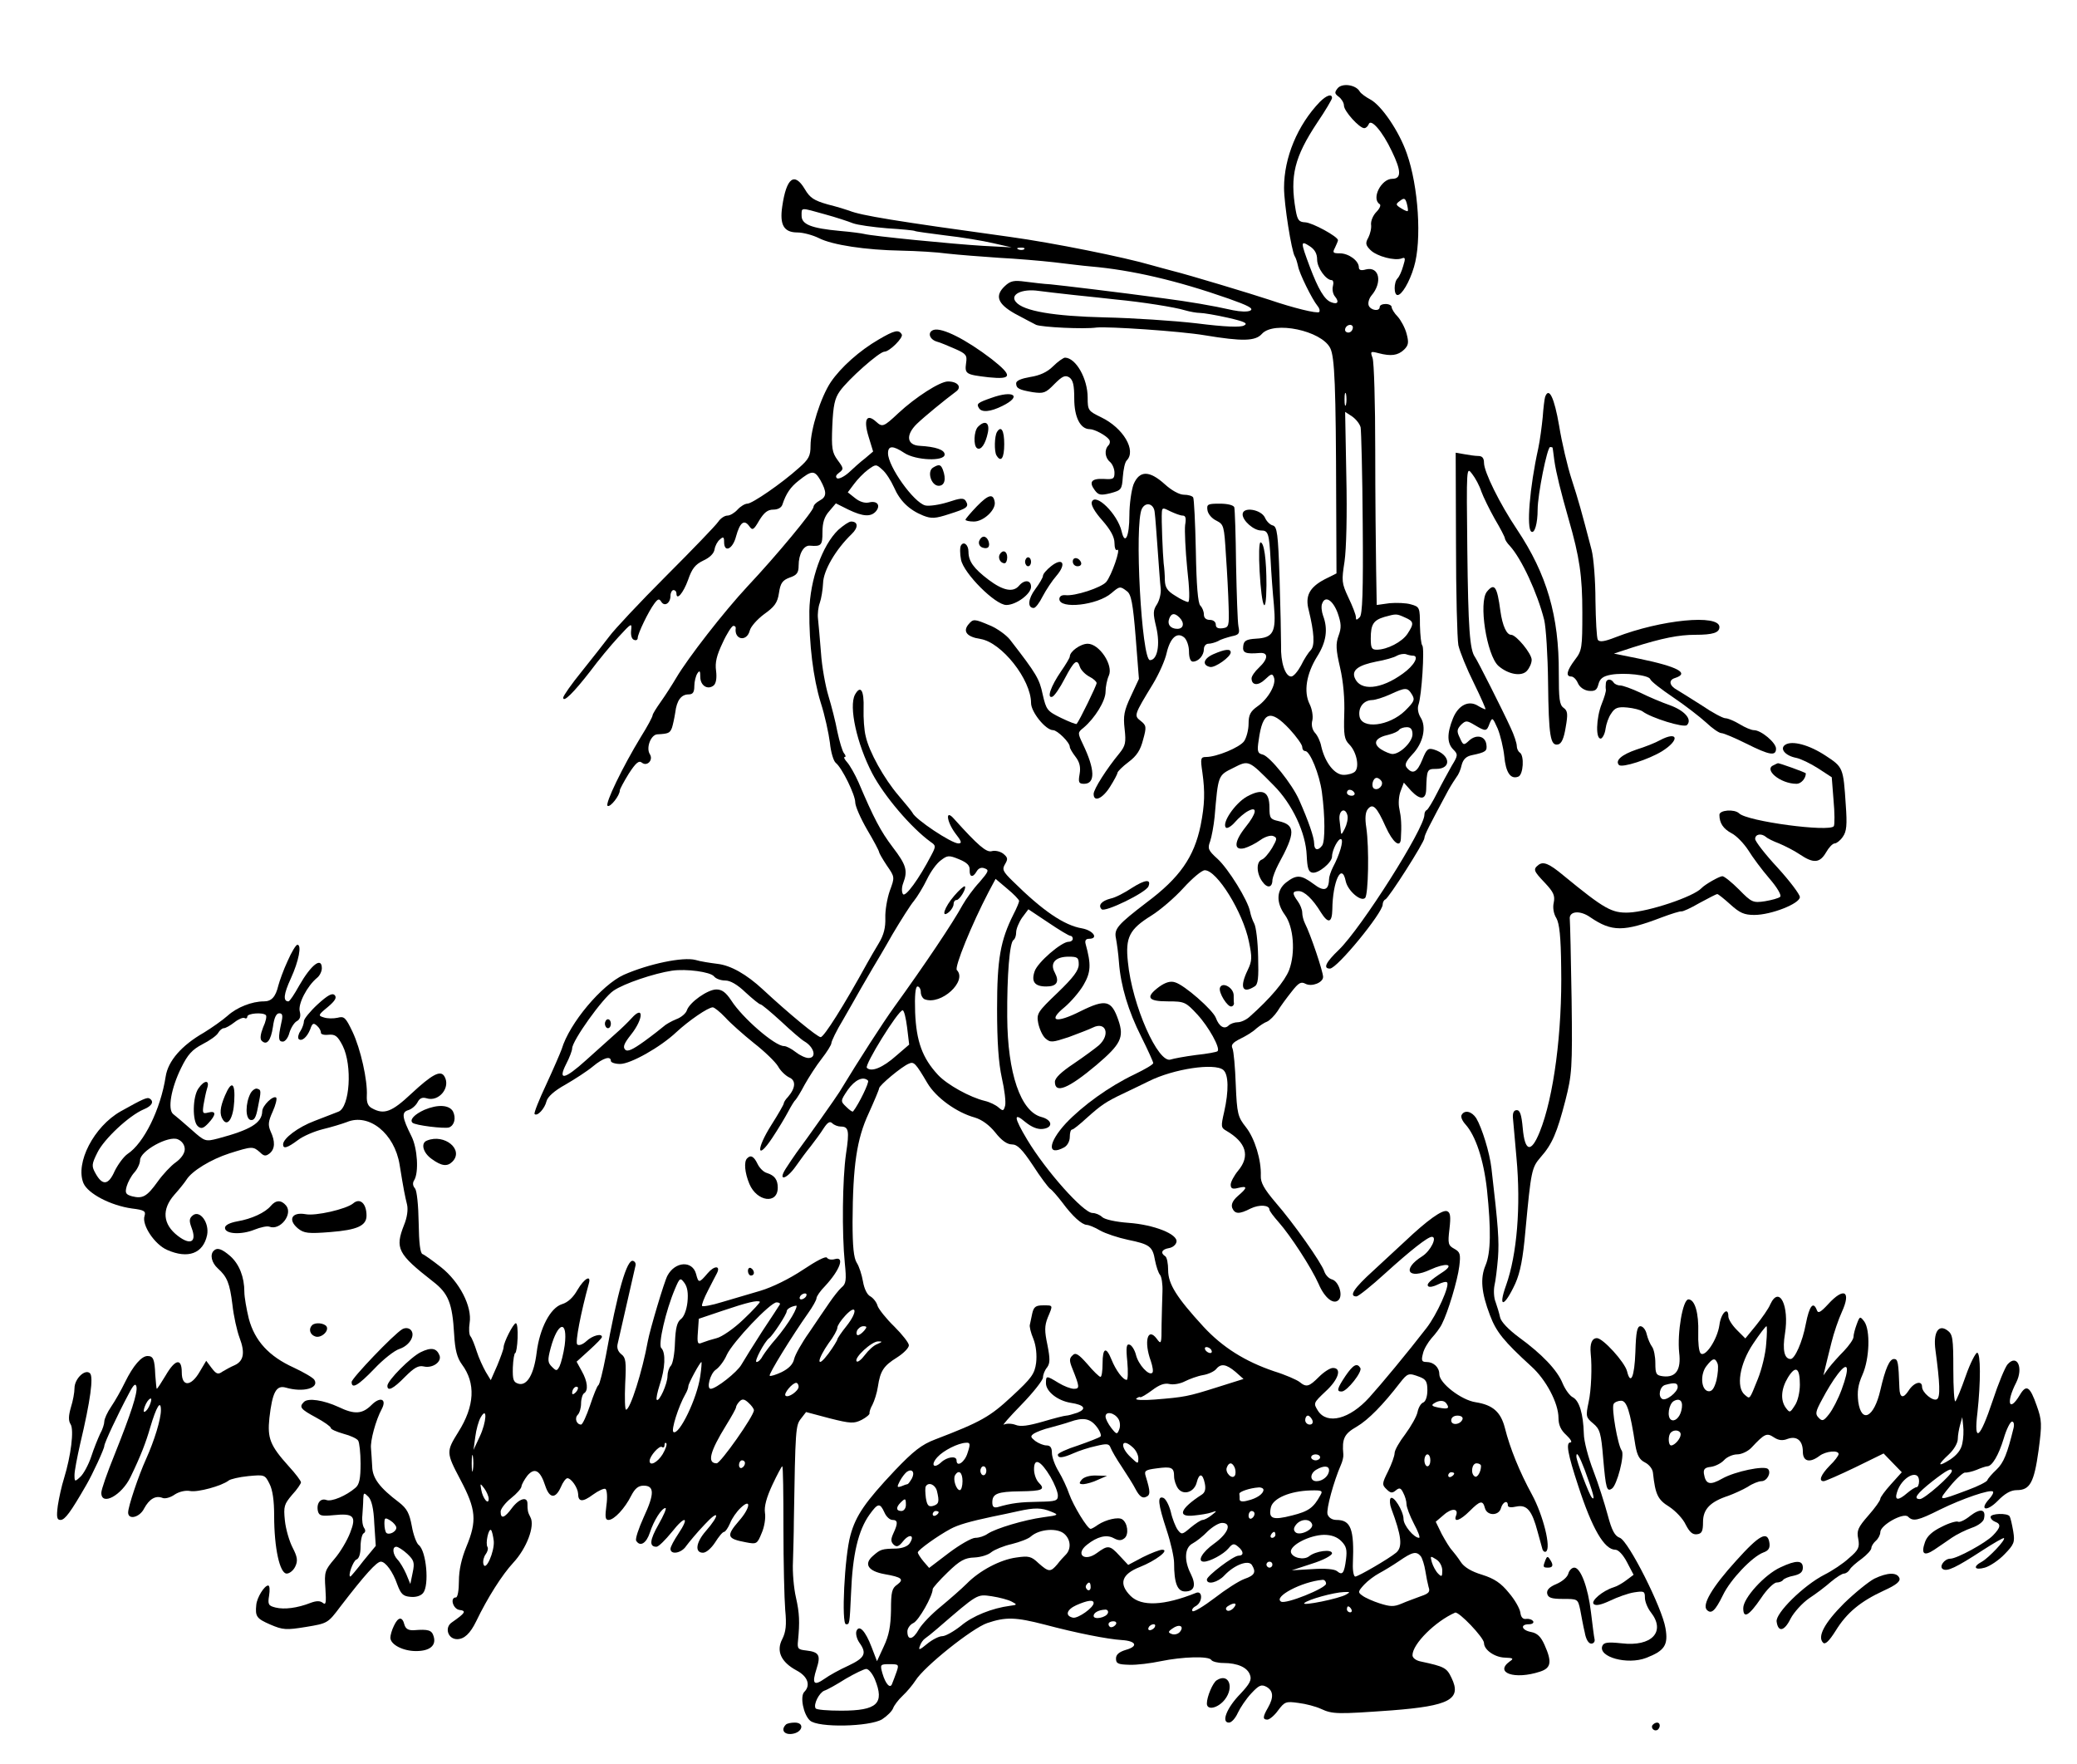
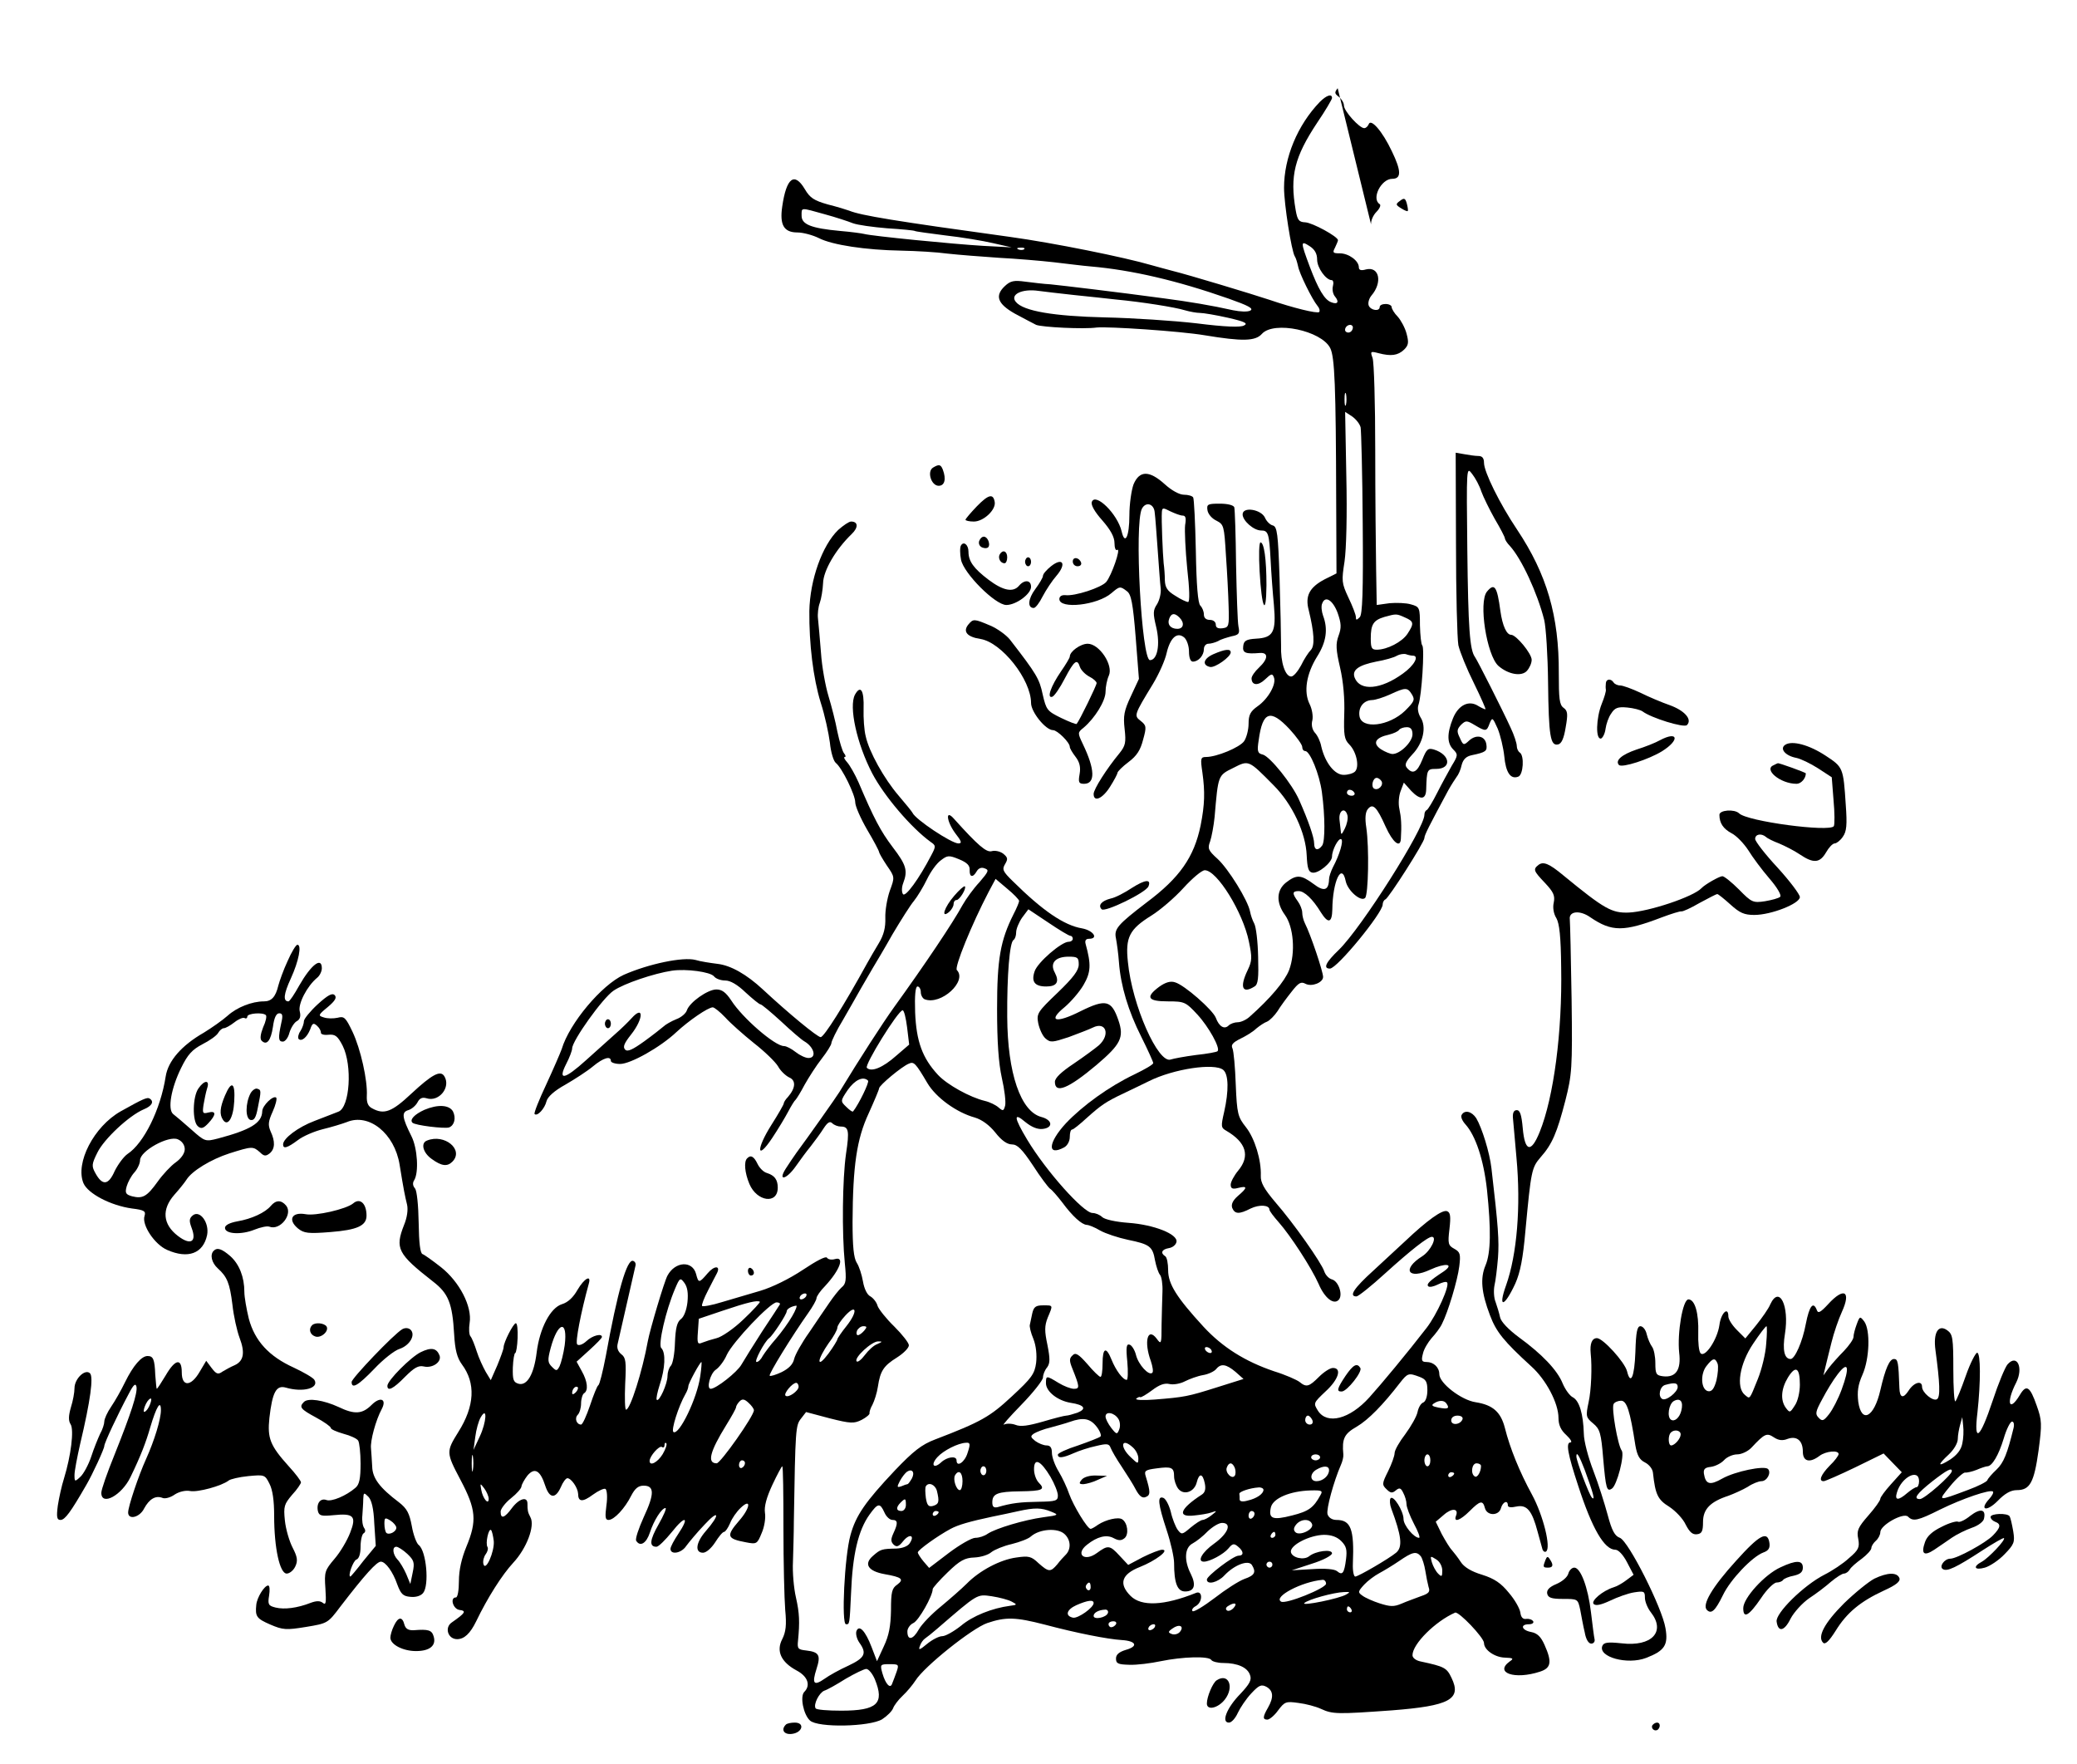
<svg xmlns="http://www.w3.org/2000/svg" viewBox="0 0 697 592" version="1.0">
-   <path d="M448.9 29.6c-1.1 1.4-1.1 1.8.4 2.9.9.7 1.7 2 1.7 2.9 0 1.9 5.2 7.6 6.8 7.6.6 0 1.2-.6 1.5-1.3.7-2.1 4.6 2.3 7.8 9.1 3.2 6.6 3.2 9.2.1 9.2-3.7 0-7.1 6.7-4.2 8.5.5.3 0 1.5-1.1 2.6s-1.9 3-1.8 4.2c.2 1.2-.3 3.2-.9 4.4-1.1 1.9-.9 2.6.7 4.2 2.1 2.1 8.1 3.7 10.5 2.8 1.2-.5 1.3 0 .5 2.5-.5 1.8-1.3 3.6-1.9 4.2-1.3 1.3-1.3 5.6 0 5.6 1.4 0 4-4.3 5.5-9.4 2.7-8.9 1.5-27.1-2.4-38.1-2.6-7.5-8.5-16.1-12.2-18.1-1.5-.8-3.2-2-3.6-2.7-1.3-2.3-5.9-2.9-7.4-1.1zm23.5 41.2c-.1.2-1.1-.2-2.2-.9-1.9-1.2-1.9-1.4-.4-2.5 1.4-1.1 1.8-.9 2.3.9.3 1.2.5 2.3.3 2.5z" />
+   <path d="M448.9 29.6c-1.1 1.4-1.1 1.8.4 2.9.9.7 1.7 2 1.7 2.9 0 1.9 5.2 7.6 6.8 7.6.6 0 1.2-.6 1.5-1.3.7-2.1 4.6 2.3 7.8 9.1 3.2 6.6 3.2 9.2.1 9.2-3.7 0-7.1 6.7-4.2 8.5.5.3 0 1.5-1.1 2.6s-1.9 3-1.8 4.2zm23.5 41.2c-.1.2-1.1-.2-2.2-.9-1.9-1.2-1.9-1.4-.4-2.5 1.4-1.1 1.8-.9 2.3.9.3 1.2.5 2.3.3 2.5z" />
  <path d="M442.9 34.2c-7.5 7.8-12 18.7-12 28.8 0 5.5 2.5 21.2 3.6 23 .4.6.8 2 1.1 3.3.4 2.4 4.7 11.1 6.5 13.3.7.8.9 1.7.6 2.1-.7.6-8.8-1.4-16.7-4.1-5.7-1.9-27.2-8.4-32.5-9.7-2.2-.6-5.3-1.4-7-1.9-9.2-2.7-33-7.5-47.5-9.5-38.5-5.3-50.1-7.2-54-8.8-.8-.3-4-1.3-7.2-2.1-4.6-1.3-6-2.2-7.7-5.1-3.5-5.9-6.2-3.9-7.6 5.8-.9 6.1.5 8.7 5.1 8.7 1.9 0 5.2.9 7.2 1.9 4.5 2.3 15.7 4 27.7 4.2 5 .1 11.9.5 15.5 1 3.6.4 11.3 1 17.2 1.4 5.8.3 14.1 1 18.5 1.5 4.3.5 9.8 1.2 12.3 1.4 13.8 1.2 28.9 4.7 46.3 10.8 6.5 2.3 8.5 3.3 7.3 4-.9.5-3.3.4-5.8-.1-7.1-1.6-14.9-2.9-23.3-4-15.5-2.1-34-4.3-38-4.7-2.2-.1-6-.6-8.5-.9-3.7-.5-4.9-.3-6.8 1.5-3.4 3.2-2.5 5.9 3.3 9.2 2.8 1.5 6 3.2 7.2 3.8 2 .8 16 1.5 20.3.9 3.8-.4 28 1.2 36.3 2.6 12.7 2.1 17 2 19.2-.5 4-4.4 19.9-1.1 22.9 4.8 1.5 3 1.9 12.7 2 51.1l.1 24.5-4 2c-5.1 2.7-6.6 5.6-5.3 10.4 1.8 7.4 2.1 11.8.7 13.3-.8.8-2.3 3.1-3.3 5.2-1.1 2-2.5 3.7-3.3 3.7-2 0-3.6-4.8-3.4-10.5 0-2.8-.2-12.8-.5-22.4-.5-15.1-.8-17.4-2.3-17.8-.9-.2-2.1-1.4-2.6-2.6-1.3-2.8-7.5-3.8-7.5-1.1 0 2.1 3.7 5.4 6.2 5.4 2.4 0 2.7.9 3.2 10 .2 4.1.7 10.9 1.1 15 .8 9.1-.2 11-6 11.3-3.3.2-4.1.7-4.3 2.5-.3 2.3.8 2.7 5.6 2.3 2.9-.2 2.8 2-.3 4.9-1.4 1.3-2.5 2.9-2.5 3.6 0 2.4 2.2 2.6 4.5.4 2.1-2 2.5-2.1 3-.7.9 2.2-1.9 7.2-5.5 9.7-2.4 1.7-3 2.9-3 5.8 0 2.1-.7 4.7-1.5 5.9-1.5 2.1-9.2 5.3-12.8 5.3-1.8 0-1.9.5-1.2 5.2.9 6.5.8 10.7-.6 17.8-2.2 10.6-7 17.5-18.1 25.8-9.8 7.5-11 8.9-10.3 12.1.3 1.6.8 5.1 1 8 .6 7.9 3.1 16.3 7.5 25 2.2 4.4 4 8.4 4 8.8 0 .5-2.8 2.1-6.3 3.8-8.6 4.1-17.4 10.5-23 16.4-6 6.5-6.4 11.2-.6 8.1 1.1-.6 1.9-2.1 1.9-3.5s.3-2.5.8-2.5c.4 0 2.5-1.7 4.8-3.8 4.9-4.4 6.5-5.5 12.4-8.3 2.5-1.2 6.3-3 8.5-4.1 8.4-4.2 22.1-6.2 25-3.8 1.8 1.5 1.9 7 .3 14.1-1.1 4.8-1.1 5.3.7 6.3 6.7 3.9 8.1 8.5 4 13.4-1.4 1.7-2.5 3.8-2.5 4.7 0 1.3.6 1.6 2.5 1.1 3.2-.8 3.2-.1-.1 2.7-1.7 1.5-2.3 2.8-1.9 4 .9 2.1 2.3 2.2 6.2.2 2.9-1.4 6.3-1.2 6.3.4 0 .4 1.4 2.3 3.1 4.2 3.9 4.4 10.9 15.1 13.4 20.7 2 4.7 5 7.1 6.7 5.4 1.6-1.6 0-6.3-2.2-6.9-1.1-.3-2.2-1.5-2.6-2.7-.9-2.8-10.2-16.1-16.5-23.3-3.7-4.4-4.9-6.5-4.8-8.8.2-5.2-2-12.5-5-16.3-2.7-3.4-3-4.5-3.4-14.2-.2-5.8-.7-11.3-1.1-12.2-.6-1.2.1-2 2.7-3.3 1.9-.9 4.3-2.4 5.3-3.4 1.1-.9 2.7-2 3.6-2.3.9-.4 2.5-2 3.5-3.5.9-1.5 3.1-4.5 4.7-6.5 2.4-3.1 3.2-3.5 4.7-2.7 2.1 1.1 5.9-.4 5.9-2.3 0-1.8-4.2-14.3-6.1-18-.5-1-.9-2.6-.9-3.6s-.7-2.7-1.5-3.8c-1.9-2.6-1.9-3.4.3-3.4 1.9 0 4.7 2.6 7.5 7.2 2.4 3.8 3.7 3.5 3.8-1 .1-9.6 3.2-16 4.5-9.5.7 3.2 5.1 7 6.5 5.6 1.1-1.1 1.4-16.9.4-23.6-.5-3.2-.3-5.2.5-6.2 1.7-2.1 3-.8 6 5.9 2.4 5.3 4.9 7.3 5.1 4.1.3-4.6.1-7.3-.5-10.1-.4-1.7-.2-4.3.4-5.9l1.1-2.9 2.5 2.8c3 3.1 4.9 3 5-.5.2-6.7.3-6.9 3.3-6.9 5.4 0 4.8-4.8-.7-6.5-2-.6-2.5-.1-3.9 3.4-1.7 4.2-3.2 5.1-5.2 2.7-.8-1-.4-2 1.8-4.4 3.7-3.8 4.9-9.3 2.8-12.5-.8-1.3-1.1-3-.7-4.2 1.1-3 2.1-19.1 1.3-19.9-.4-.4-.7-3.4-.8-6.8 0-5.9-.1-6.2-3-7-1.6-.5-4.9-.6-7.2-.4l-4.3.6-.2-11.8c-.1-6.4-.3-24.5-.3-40.2s-.4-29.6-.9-30.9c-.8-2.2-.7-2.3 2-1.6 4.2 1.1 6.5.8 8.6-1.2 1.5-1.5 1.6-2.4.8-5.4-.5-1.9-1.9-4.5-3-5.7-1.1-1.1-2-2.6-2-3.2 0-.5-.9-1-2-1s-2 .4-2 1c0 1.6-3 1.2-3.7-.5-.3-.9.1-2.3.9-3.3 3.8-4.4 2.7-9.9-1.8-8.8-1.7.5-2.4.2-2.4-.7 0-2.2-3.4-4.7-6.4-4.7-2.3 0-2.5-.2-1.6-1.9.5-1.1 1-2.2 1-2.5 0-1.2-8.6-5.9-11-6-2.1-.1-2.6-.7-3.2-4.1-2-11.5-.4-17.8 7.2-29.3 2.8-4.1 5-7.9 5-8.3 0-1.6-1.9-.9-4.1 1.3zM276.8 71.9c3.7 1 7.9 2.4 9.4 3 1.6.6 6.7 1.3 11.5 1.7 4.8.3 9 .7 9.3.9s4.9.8 10.3 1.5c5.4.6 12.6 1.8 16 2.6l6.2 1.4-9.5-.5c-10.2-.6-37.5-3.3-40-4-.8-.2-4.4-.7-8-1-9.8-.9-13-2.2-13-5.1s-.5-2.8 7.8-.5zM442 87.1c0 2.8 3 6.9 4.9 6.9.5 0 .7.9.4 2s0 2.7.7 3.5c1.5 1.8.9 2.8-1.3 1.9-2.2-.8-4.3-4.3-7.2-12-3.1-8.3-3.1-8.8 0-6.8 1.7 1.1 2.5 2.5 2.5 4.5zm-98.3-3.5c-.3.3-1.2.4-1.9.1-.8-.3-.5-.6.6-.6 1.1-.1 1.7.2 1.3.5zM360.5 99c5 .5 11.3 1.2 14 1.5 8.6.8 19.9 2.6 23.1 3.6 1.7.5 4 .9 5.1.9s5.3.7 9.3 1.6c5.7 1.3 6.9 1.9 5.5 2.6-1.1.7-6.4.5-15.9-.7-7.7-.9-21.6-1.8-30.8-2-17.1-.4-27.4-2.1-29.9-5.2-2.1-2.5 2.1-4.5 7.6-3.7 1.7.2 7.1.9 12 1.4zm93.5 10.8c0 1.3-1.2 2.2-2.2 1.6s-.1-2.4 1.3-2.4c.5 0 .9.4.9.8zm-2.3 25.9c-.3 1-.5.2-.5-1.7s.2-2.7.5-1.8c.2 1 .2 2.6 0 3.5zm4.9 7.7c.2 1.1.6 15.7.7 32.3.2 23.1-.1 30.5-1 31.4-1.1 1.1-1.3 1-1.3-.1 0-.7-1.1-3.6-2.5-6.5-2.3-4.9-2.3-5.6-1.3-12.1.6-4.1.9-15.7.6-28.6l-.4-21.6 2.3 1.5c1.3.9 2.6 2.5 2.9 3.7zm-7.7 62.3c1.2 3.5 1.3 4.9.3 7.6s-.9 4.7.5 10.7c1.1 4.7 1.6 10.6 1.4 15.7-.2 6.9 0 8.4 1.7 10.1 2.4 2.4 3.5 7.5 1.9 9.1-.6.6-2.3 1.1-3.8 1.1-3 0-6.2-4-7.5-9.5-.3-1.7-1.3-3.8-2.2-4.7-.9-1.1-1.2-2.7-.8-4.1.3-1.4-.1-3.8-.9-5.4-2.1-4.2-1.1-10.2 2.5-16 3.1-4.9 3.7-9.2 2-13.7-.5-1.4-.7-3.3-.3-4.1 1-2.8 3.6-1.1 5.2 3.2zm22.6 1.5c3 1.3 3.1 2 .8 5.5-1.8 2.7-6.8 5.3-10.3 5.3-1.7 0-2-.6-2-3.8 0-4.7.9-6.1 4.6-7.2 4-1.1 4-1.1 6.9.2zm2.6 12.8c2.3 0 .5 3.3-3.3 6-7.4 5.4-14.4 6-16.2 1.4-1-2.6 1.3-4.2 7.2-5.4 2.9-.5 6.1-1.4 7-2 .9-.5 2.3-.7 3-.5.8.3 1.8.5 2.3.5zm-.3 13c1.1 1.8.8 2.4-2.3 5.5-5.4 5.2-14.7 6.3-15.3 1.7-.4-2.9 1.4-5.2 4.2-5.3 1.1 0 3.9-.9 6.1-1.9 5.2-2.4 5.8-2.4 7.3 0zm-41.1 11.6c2.4 2.6 4.3 5.3 4.3 6 0 .8.4 1.4 1 1.4 1.6 0 4.8 7.8 5.6 13.8 1.1 8.1 1.1 16.5.1 17.9-1.4 1.9-2.7 1.6-2.7-.7 0-2-1.9-7.5-5-14.5-2.4-5.5-9.8-14.6-12.2-15.3-1.8-.4-2-1.1-1.4-4.9 1.3-9.6 3.9-10.5 10.3-3.7zm41.3 1.8c0 2.5-4.1 6.6-6.7 6.6-.7 0-2.5-.7-3.9-1.6-2.9-2-1.9-3.9 2.7-4.9 1.6-.4 3.1-1.1 3.4-1.6.4-.5 1.5-.9 2.6-.9 1.3 0 1.9.7 1.9 2.4zm-46.6 17.1c6.3 6.3 10.8 16 11.1 23.5.2 4.3.6 5.6 1.9 5.8 2 .4 6.6-3.4 6.6-5.4 0-2.2 2.2-6.4 3.1-5.8.8.5-.5 5.1-2.8 9.4-.7 1.4-1.3 3.2-1.3 4-.1 3.8-1.7 4.3-5.2 1.6-4.2-3.1-5.7-3.2-9.2-.5-3.3 2.6-3.4 6.8-.4 10.9 2.9 4 3.6 12.6 1.4 18.5-1.5 3.8-6.3 9.5-13.3 15.7-1.1 1-2.9 1.8-3.9 1.8-1.1 0-2.5.5-3.1 1.1-1.4 1.4-3.2.4-4.3-2.6-1-2.6-10.5-11-13.7-11.9-1.5-.5-3.2 0-5.3 1.5-4.7 3.5-3.9 4.9 2.9 4.9 5.6 0 6 .2 9.9 4.4 3.8 4.1 7.8 11.3 6.8 12.3-.2.3-3.5.9-7.3 1.3-3.8.5-7.5 1.2-8.4 1.5-4.2 1.6-13-18.2-14.4-32.7-.9-8.3.5-11 7.9-15.6 2.9-1.8 7.7-5.9 10.7-9.2s6.2-6 7.2-6c4.1 0 12.8 14.1 14.8 23.9 1.1 5.3 1.1 6.5-.4 9.6-2.8 5.8-1.8 8.1 2.3 5.5 1.2-.7 1.4-2.8 1.2-10-.1-5.1-.7-10-1.3-11.1s-1.2-2.9-1.4-4c-.7-3.8-7.3-14.4-10.9-17.7-3.2-2.9-3.4-3.5-2.5-5.9.5-1.5 1.2-5.2 1.5-8.2 1.2-14 1.1-13.9 6.2-16.4 5.3-2.7 5.1-2.8 13.6 5.8zm36.2-1.4c.8 1.4-1.1 3.3-2.5 2.5-1.1-.7-.4-3.6.9-3.6.5 0 1.2.5 1.6 1.1zm-9.1 3.9c.3.5-.1 1-.9 1-.9 0-1.6-.5-1.6-1 0-.6.4-1 .9-1 .6 0 1.3.4 1.6 1zm-2.3 7.7c.2 1-.2 2.9-.9 4.3-1.1 2.2-1.3 2.3-1.4.5-.1-1.1-.3-2.7-.4-3.5-.3-3.2 2-4.3 2.7-1.3z" />
-   <path d="M418.4 267.3c-4 2.3-8.5 8.9-7 10.4.4.4 1.8-.4 3-1.8 1.3-1.5 3.3-3.2 4.5-3.8 3.2-1.7 2.8.8-.9 5.4-3.9 4.9-4.1 8-.4 7.1 1.4-.4 3.8-1.6 5.3-2.7s3.4-1.7 4.3-1.4c1.5.6 1.4 1-.3 4-1.1 1.8-2.6 3.6-3.4 3.9-2 .7-1.9 4.6.1 7.4 1.7 2.4 3.4 2.1 3.4-.6.1-.9 1-3.3 2-5.2 5.8-10.6 5.8-13.2 0-14.5-2.7-.6-3-1-3-4.5 0-5.5-2.3-6.6-7.6-3.7zM409.4 331.4c-.6 1.6 2.6 6.7 3.9 6.3.5-.1.8-.6.8-1-.1-.4-.1-1.6-.1-2.7 0-2.6-3.8-4.7-4.6-2.6zM313.3 110.7c-2.1.7-1.5 3.1 1 3.9 1.2.3 4 1.5 6.3 2.5 3.6 1.6 4 2.1 3.6 4.7-.5 3.7-.1 3.9 7.6 4.8 7.9.8 8.1-.5 1-6.1-8.6-6.6-16.7-10.7-19.5-9.8zM294.9 113.9c-6.4 3.7-12.7 9.3-16.1 14.3-3.4 5.1-6.8 15.9-6.8 21.4 0 3.4-.6 4.5-3.9 7.4-5.9 5.3-15.7 12-17.3 12-.8 0-2.3.9-3.3 2s-2.5 2-3.4 2-2.3.9-3.1 2.1-8.7 9.4-17.6 18.3c-8.8 8.8-17.3 17.9-18.9 20.1-1.7 2.2-5.8 7.5-9.2 11.7-3.5 4.3-6.3 8.3-6.3 8.9 0 1.8 3.6-1.8 9.1-8.9 2.6-3.5 6.8-8.6 9.4-11.4 4.4-4.8 4.6-4.9 4.3-2.3-.2 1.6.2 3 1 3.2.6.3 1.2 0 1.2-.6 0-1.5 3.7-9.1 5.6-11.6 1.2-1.6 1.6-1.7 2.3-.6 1.1 1.8 3.1.5 3.1-2 0-1 .5-1.9 1-1.9.6 0 1 .5 1 1.1 0 2.6 2.3-.1 3.9-4.5 1.3-3.8 2.4-5.2 5.1-6.5 2.2-1 3.6-2.4 3.8-3.8.2-1.2 1-2.7 1.8-3.3 1.1-1 1.4-.9 1.4.9 0 3.7 2.9 2.4 4-1.9 1.3-4.7 2.7-5.8 4.4-3.5 1.1 1.6 1.5 1.4 3.4-1.9 1.6-2.6 2.8-3.6 4.7-3.6 1.6 0 2.8-.7 3.1-1.8 1.2-3.6 2.7-5.8 5.4-7.9 4.4-3.5 5.3-3.6 7.3-.2 2.2 4 2.2 5.6-.3 6.9-1.1.6-2 1.5-2 2.1 0 1.3-12.4 16.3-22.1 26.6-8 8.6-20 24-24 30.8-1.3 2.2-3.6 5.8-5.1 7.9s-2.8 4.2-2.8 4.6c0 .5-1.7 3.7-3.9 7.2-6.1 10-12.2 22.6-11.2 23.2.9.6 4.1-3.5 4.1-5.2 0-.4 1.4-3 3-5.6 2.4-3.7 3.4-4.5 4.4-3.7 1.7 1.4 3.9-.8 2.7-2.8-1.4-2.1.3-6.6 2.5-6.7 3.7-.2 4.2-.4 4.9-2.2.3-.9.8-3.2 1.1-5.1.5-4.1 2-6.1 4.5-6.1 1.4 0 1.9-.7 1.9-2.8 0-1.5.5-3.4 1-4.2.8-1.2 1-.9 1 1.1 0 3 2.5 4.5 4.5 2.9.8-.7 1.1-2.5.8-4.9-.4-2.8.2-5.2 2.2-9.4 1.4-3.1 3.1-5.7 3.6-5.7s.8.3.8.7c-.6 4 3.7 4.8 4.7.9.3-1.3 2.5-3.8 4.8-5.5 3.5-2.5 4.5-3.8 5-7.1.5-3.4 1.2-4.3 3.6-5.2 2.4-.8 3-1.6 3-4 0-3.9 1.7-6.9 3.8-6.7 3.8.3 4.2-.1 4.2-4.5 0-3.2.6-5.2 2.3-7.1l2.2-2.6 4.2 2.1c5 2.4 7.6 2.5 9.3.5 1.6-2 .3-3.6-2.4-2.9-1.4.3-3.1-.2-4.7-1.5l-2.4-1.9 2.1-2.8c1.1-1.5 3.2-3.7 4.7-4.8 2.6-1.9 2.7-1.9 4.8 0 1.2 1 2.9 3.7 3.9 5.9 2 4.6 5.1 7.6 9.8 9.5 2.8 1.1 4.1 1 8.7-.5 6-1.9 6.8-2.4 5.6-4.4-.7-1.1-1.8-1-6 .4-2.9.9-6.3 1.4-7.6 1.1-3.9-1-12.5-13.1-12.5-17.5 0-2.6 1.6-2.7 5.5-.1 3.8 2.5 13.5 2.9 13.5.5 0-1.6-3.1-2.6-8.3-2.9-4.4-.2-4.9-3.6-1-7.4 2.5-2.4 9.2-7.9 13.1-10.8 2.1-1.5.6-3.4-2.7-3.4-2.7 0-10.9 5.3-16.6 10.6-5 4.7-5.4 4.8-7.5 2.9-3.2-2.9-4.3-.7-2.5 5.1l1.5 4.9-2.7 2.3c-1.6 1.2-4 3.4-5.5 4.8-1.6 1.4-3.3 2.2-3.9 1.9-.6-.5-.4-1.1.7-1.9 1.6-1.2 1.5-1.5-.5-4.2-1.9-2.6-2.1-4-1.8-11.5.3-6.8.8-9.2 2.5-11.6 2.7-3.9 13.3-13.3 15-13.3s6.5-4.8 5.8-5.8c-1-1.7-2.4-1.4-7.7 1.7zM353.4 122.9c-2 2-4.5 3.1-7.7 3.6-2.9.5-4.7 1.2-4.7 2.1 0 1.7.9 2.2 5.6 3 3.6.5 4.3.3 7.2-2.7 2.7-2.7 3.6-3.1 5-2.3 1.3.9 1.7 2.6 1.7 7.2 0 6.1 2 10.2 5.2 10.2 1.6 0 5.5 2.1 6.5 3.5.4.5.3 1.4-.2 1.9-1.5 1.5-1.2 4.2.5 5.6.8.7 1.5 2.3 1.5 3.6 0 2.1-.4 2.3-3.6 2.1-4.1-.2-5.1 1-3 3.8 1.2 1.6 1.9 1.8 5.2 1 3.7-1 3.9-1.2 4.2-5.5.2-2.5.7-4.9 1.3-5.5 3.3-3.3-1.1-10.9-8.6-14.5-4.3-2.1-4.5-2.3-4.5-6.6 0-6.3-3.9-13.3-7.6-13.4-.5 0-2.4 1.3-4 2.9zM332.7 133.5c-4.6 1.6-5.1 2-4.2 3.4.9 1.6 3.9 1.3 7.9-.7 6.7-3.3 3.8-5.4-3.7-2.7zM518.5 133.2c-.2.7-.6 3.8-.8 6.8-.3 3-.9 7.7-1.5 10.5-2.9 13.1-4 26.9-2.3 27.9 1.1.7 2.1-2.8 2.1-7.4 0-5 3.2-21 4.2-21 .4 0 .8.1.8.2.1.2.3 2.1.6 4.3.6 4.2 2.2 10.6 4.8 19.7 3.7 12.8 4.6 19.1 4.6 31.3 0 11.9-.1 12.8-2.5 15.9-2.7 3.6-3.2 5.6-1.2 5.6.7 0 1.7 1 2.2 2.2.6 1.4 2.1 2.4 3.6 2.6 2.1.2 2.8-.2 3.3-2.2.5-1.9 1.5-2.7 4.2-3.2 4.6-.8 12.7.1 13.2 1.5.2.7 3.7 3.4 7.7 6.1s8.9 6.5 11 8.4c2.1 2 4.4 3.6 5.2 3.6.7 0 4.5 1.6 8.3 3.5 7.8 3.9 10 4.3 10 1.7 0-2-5-6.2-7.4-6.2-.9 0-3-.9-4.8-2s-4-2-4.8-2-4.4-1.9-7.9-4.3c-3.6-2.3-7.3-4.6-8.3-5.2-2.6-1.4-3-3.3-.7-4 5-1.6 1-3.8-12.1-6.5l-8.4-1.7 6.4-2.1c9.8-3.1 15.4-4.2 20.9-4.2 5.9 0 8.1-.7 8.1-2.6 0-4.4-19.6-2.5-34.8 3.4-3.8 1.5-5.4 1.7-6 .9-.4-.7-.7-6.6-.8-13.2 0-6.6-.6-14.3-1.3-17-3.5-13.4-4.4-16.6-6.7-23.7-1.4-4.3-3.3-12.4-4.2-18-1.6-9.3-3.4-13.2-4.7-9.6zM328.2 143.2c-1.4 1.4-1.6 6.4-.3 7.2s2.8-1.4 3.6-5.2c.7-3.4-.9-4.4-3.3-2zM334.6 144.9c-.9 1.4-1 6.6-.2 7.9 1.5 2.5 2.6 1 2.6-3.8 0-4.5-1-6.3-2.4-4.1z" />
  <path d="M488.6 182.2c0 16.7.4 32.1.8 34.3.5 2.2 2.8 7.9 5.2 12.7 2.4 4.9 4.1 8.8 3.9 8.8-.3 0-1.4-.5-2.4-1.1-3.2-2.1-6.7-.3-8.5 4.1-2.1 5.2-2 8.4.1 10.5 1.6 1.6 1.6 2-.5 5.4-1.1 2-3.4 6.1-4.9 9.1s-3.1 5.6-3.5 5.8c-.5.2-.8.9-.8 1.6 0 4.6-21.1 37.9-28.7 45.3-4.4 4.2-5.4 6.3-3 6.3s17.7-18.7 17.7-21.5c0-.7.4-1.5.9-1.7 1.1-.4 13.1-19.2 13.1-20.6 0-1 1.6-4.1 8-16 1-1.8 2.3-3.8 2.8-4.5.6-.7 1.4-2.5 1.7-4 .5-1.9 1.5-2.9 3.4-3.3 4.8-1 5.2-1.4 4.9-3.6-.4-2.9-3.4-3.5-5.8-1.3-1.8 1.7-2 1.6-3.1-.9-1.1-2.2-1-2.9.4-4.4 1.6-1.5 1.9-1.5 4.6.1 3.7 2.2 4 2.2 5-.6.9-2.1 1-2 2.7 1.8.9 2.2 1.9 6.4 2.2 9.2.5 5.5 2.1 7.9 4.7 6.9 1.7-.6 2.1-7.1.5-8.1-.5-.3-1-1.3-1-2.2s-.9-3.7-2.1-6.2c-2.8-6.1-11-22.3-11.9-23.6-1.8-2.4-2.3-9.8-2.6-36-.3-27.9-.3-28 1.6-25.5 1.1 1.4 2.5 4 3.1 5.9.7 1.9 2.7 6 4.5 9.2 1.9 3.2 3.4 6.1 3.4 6.5s.7 1.6 1.7 2.6c3.9 4.3 9.2 15.7 11.5 24.8.6 2.5 1.2 11.9 1.3 21 .2 18.1.8 21.3 3.3 20.8 1.2-.2 2-2 2.6-5.7.8-4.5.7-5.6-.7-6.6s-1.6-3.1-1.6-11.6c.1-19.2-4-33.2-14-48.2-5.9-8.8-11.1-19.4-11.1-22.4 0-1.6-.6-2.3-1.9-2.3-1 0-3.1-.3-4.7-.6l-2.9-.5.1 30.3zM313.1 156.9c-2.1 1.3-.6 6.1 1.9 6.1 2 0 2.6-2.2 1.4-5.4-.7-1.8-1.3-1.9-3.3-.7zM380.4 162.5c-.7 1.9-1.4 6.6-1.4 10.4 0 7.2-1.5 10.2-2.6 5.4-1.4-5.9-8.8-13.1-10-9.9-.4 1 1 3.4 3.5 6.2 2.8 3.2 4.1 5.6 4.1 7.6 0 1.6.4 2.7.9 2.3 1.4-.8-1.9 8.7-3.7 10.8-1.7 1.9-10.5 4.8-13.7 4.4-1.2-.1-2 .4-2 1.3 0 3.5 12.8 2.1 17.5-2 2.7-2.3 2.9-2.4 5.2-.6 1.4 1 2 4.1 2.9 15.3l1.1 14.1-2.7 5.8c-2.3 4.9-2.6 6.6-2.1 11 .5 4.5.3 5.6-1.7 8.1-4.3 5.2-8.7 12.1-8.7 13.7 0 2.9 3 1.6 5.5-2.4 1.4-2.2 2.5-4.3 2.5-4.7.1-.5 1.7-2.1 3.7-3.6 2.8-2.1 4-4 4.9-7.5 1.2-4.3 1.1-4.8-.8-6.3-2.3-1.8-2.3-1.9 4.1-12.4 2-3.3 4.1-8 4.6-10.4 1.2-5.1 3.5-7.2 5.9-5.2.9.8 1.6 2.9 1.6 4.7 0 2.1.5 3.4 1.3 3.4 1.9 0 3.7-2.1 3.7-4.2 0-1 .7-1.8 1.5-1.8s2.3-.4 3.3-.9c.9-.6 3-1.2 4.5-1.6 2.5-.5 2.8-.9 2.3-3.3-.3-1.5-.6-10.8-.8-20.7-.1-9.9-.4-18.6-.6-19.3-.3-.7-2.2-1.2-4.9-1.2-4 0-4.4.2-4.1 2.2.2 1.3 1.5 2.8 3 3.5 2.5 1.3 2.6 1.7 3.2 11.6.4 5.6.8 13.3.9 17.2.2 6.6.1 7-2 7.3-1.6.2-2.3-.2-2.3-1.2 0-.9-.8-1.6-2-1.6-1.3 0-2-.7-2-1.8 0-1-.5-2.3-1.2-3-.8-.8-1.3-6.8-1.5-18.3-.2-9.5-.6-17.6-.9-18-.3-.5-1.7-.9-3.1-.9-1.5 0-4.1-1.4-6.4-3.5-5.2-4.7-8.5-4.7-10.5 0zm7.1 9.5c.2 1.4.6 7 1 12.5s.8 11.3 1 12.9-.4 4-1.2 5.3c-1.4 2.1-1.4 3.1-.3 7.7 1.4 5.9.4 11.1-2.1 11.1-2.8 0-5.3-45.7-2.7-50.8 1.3-2.5 4.1-1.7 4.3 1.3zm9.4 1c1 0 1.2.9.8 3.2-.2 1.8.1 8.4.7 14.5.8 6.9.9 11.3.3 11.3-.5 0-2.5-.9-4.3-2.1-2.7-1.6-3.4-2.8-3.5-5.2 0-1.8-.2-4.3-.4-5.7-.3-3-.8-14.8-.6-17.2.1-1.5.4-1.5 2.9-.2 1.5.7 3.3 1.4 4.1 1.4zm-1.1 34.2c1.8 1.8 1.4 3.8-.7 3.8-2.3 0-3.5-1.5-2.7-3.5.7-1.8 1.8-1.9 3.4-.3zM327.8 169.9c-2.1 2.2-3.8 4.2-3.8 4.5s1.3.6 2.8.6c3.3 0 7.5-4 7-6.6-.5-2.9-2.1-2.5-6 1.5zM281.3 177.8c-5.4 5.2-9.5 16.8-9.7 27.2-.1 11.1 1.3 22.6 3.8 30.7 1.4 4.3 2.7 10.4 3.1 13.5.3 3.1 1.2 6.2 2 6.8 2.1 1.7 6.5 10.7 6.5 13.2 0 1.3 1.8 5.4 4 9.2 2.2 3.7 4 7.1 4 7.5 0 .3 1.2 2.4 2.6 4.5 2.7 3.9 2.7 3.9 1 8.5-.9 2.6-1.6 6.7-1.5 9.1.1 3.2-.5 5.7-2.2 8.5-1.3 2.2-3.1 5.2-3.9 6.7-7.8 14.2-14.5 24.8-15.6 24.8s-10.8-8-19.4-16c-5.5-5.1-10.8-8.1-15.3-8.6-2.4-.3-5.7-.8-7.3-1.3-4.2-1.1-15.7 1.3-24.1 5-7.4 3.4-18.2 16.2-20.8 24.9-.5 1.4-2.8 6.7-5.2 11.9-2.4 5.1-4.2 9.6-3.9 9.9.9.9 3.4-1.8 4-4.3.4-1.5 2.6-3.5 6.4-5.6 3.1-1.8 7.3-4.5 9.2-6.1 3.5-2.9 6-3.6 6-1.8 0 .5 1.4 1 3.1 1 3.5 0 13.5-5.6 18.9-10.7 4.1-3.8 10.6-8.3 12.2-8.3.5 0 2.4 1.5 4.2 3.4 1.7 1.9 6 5.7 9.6 8.6 3.6 2.8 7.2 6.3 8.1 7.8.8 1.5 2.5 3.1 3.7 3.7 2.4 1 2.2 3.6-.4 6.6-.8.8-1.4 1.8-1.4 2.2 0 .3-1.8 3.5-4.1 7.1-5.2 8.2-5 12.3.2 4.5 2-3 4.4-7 5.4-8.9s2.1-3.7 2.5-4c.3-.3 1.7-2.5 3-5 1.4-2.5 3.9-6.4 5.7-8.7s3.3-4.7 3.3-5.3 1.7-4.2 3.9-7.8c2.1-3.7 4.9-8.5 6.1-10.7 1.3-2.2 3-5.2 3.9-6.7s3.9-6.5 6.6-11.3c2.8-4.7 6-9.8 7.2-11.2 1.2-1.5 3.2-4.8 4.4-7.3s3.2-5.3 4.6-6.3c2.2-1.7 2.7-1.8 6.1-.4 2.7 1.1 3.7 2.1 3.6 3.6-.1 2.5 1.1 2.7 2.4.4.6-1 1.6-1.4 2.7-.9 1.5.5 1.2 1.1-1.8 4.6-2 2.1-4.5 5.6-5.7 7.7-3.2 5.9-12.6 19.9-23 34.3-3.8 5.3-11.5 17.2-18.3 28.4-1.1 1.8-10.5 15.1-14.5 20.5-.9 1.3-2.5 3.6-3.5 5.2-2.8 4.4.2 3.7 3.3-.7 1.4-2 3.6-5 5-6.7 1.4-1.8 3.4-4.5 4.4-6.1 1.3-2 2.1-2.5 2.9-1.7.6.6 1.9 1.1 2.8 1.1 2.7 0 3 1.3 1.8 9.2-1.2 8.4-1.4 26.6-.4 36.6.6 5.8.4 7-1.1 8.2-.9.8-2.7 3.1-4 5s-4.4 6.4-6.8 10c-2.5 3.5-4.8 7.6-5.1 9-.4 1.8-1.8 3.2-4.2 4.4-1.9.9-3.8 1.5-4 1.2-.5-.4 7.6-13.5 12.9-21 1.5-2.1 2.8-4.4 2.8-5s1.3-2.5 2.9-4.1c5-5.4 6.7-10.1 3.2-9-1.1.3-2.2.1-2.6-.5s-3.6 1.1-8.1 4.1-10.2 5.8-14.2 7c-3.7 1.1-9.5 2.8-12.9 3.8-3.5 1.1-6.5 1.6-6.7 1.3-.2-.4.7-2.7 2-5.2s2.6-5.1 3-5.8c1.3-2.6-.9-2.6-3.1 0-2.9 3.4-3.1 3.4-3.9.3-1.2-4.6-7-4.3-9.6.5-1.1 2-5.9 18.2-6.6 22-1.8 10-5.9 23-7.3 23-.4 0-.5-3.9-.3-8.7.4-7.4.2-8.8-1.3-9.9-1.1-.9-1.6-2.1-1.2-3.6.4-1.8 4.2-18.5 6-26.3.1-.6-.2-1.2-.8-1.4-2.1-.9-5.3 10.4-9.2 31.9-1 5.2-2.1 9.6-2.5 9.8s-1.6 3.2-2.8 6.8c-1.2 3.5-2.5 6.4-3 6.4-1.5 0-2.3-2.1-1.1-3.3.6-.6 1.1-2.3 1.1-3.8s.5-3.1 1-3.4c1.5-.9 1.2-4-.8-7.5l-1.7-3.1 4.3-3.9c2.3-2.1 4.2-4 4.2-4.4 0-1.3-3.2-.5-5.2 1.4-1.3 1.2-2.6 1.6-3.1 1.1-.7-.7 1.2-10.6 3.9-20.4.9-3.1-1.5-1.8-3.8 2.1-1.4 2.5-3.2 4.2-5.2 4.8-3.9 1.2-7.5 8.1-8.5 16.2-.9 7.3-3.2 11.3-6.1 10.5-1.7-.5-2-1.3-1.9-5.4.1-2.7.5-4.9.8-4.9s.7-2.3.8-5c.1-2.8-.1-5-.6-5-.8 0-4.1 6.4-4.1 8.1 0 .6-1 3.3-2.1 6l-2.2 5-1.7-2.8c-.9-1.6-2.3-4.6-3-6.8s-1.6-4.5-2.1-5.1c-.5-.5-.6-2.6-.3-4.5.9-5.5-3.4-13.8-9.6-18.7-2.8-2.2-5.6-4.2-6.2-4.4-.8-.3-1.2-3.8-1.3-10.5-.1-6-.6-10.7-1.2-11.5-.8-.9-.9-1.9-.3-2.8 1.6-2.6 1.1-10.7-.9-14.7-3.2-6.4-3.4-8.1-1.1-8.8 1.1-.3 2.5-1.5 3.1-2.6.7-1.4 1.6-1.8 3-1.4 4.2 1.4 8.3-3.7 6-7.4-1.3-2.1-4.1-.6-11.1 5.9-6.5 6.1-9.1 7.1-13.1 4.9-1.4-.7-1.9-1.9-1.8-4.2.3-5.2-2.1-15.8-4.8-21.5-2.3-4.8-2.8-5.3-5-4.7-1.4.3-3.4.3-4.6-.1-2-.6-2-.8 1.3-3.5 2.5-2.1 3.1-3.2 2.3-4s-2.3 0-5.7 3.1c-2.5 2.3-4.6 4.9-4.6 5.6 0 .8-.5 2.3-1.2 3.4-.7 1-.9 2.2-.6 2.6 1 1 2.8-.5 3.9-3.2.7-2.1 1.1-2.3 2.3-1.2.8.7 1.3 1.7 1.3 2.3-.1.5 1 .9 2.5.7 2.3-.2 3.1.4 4.8 3.7 3.3 6.6 2.4 20.6-1.4 22.1-1.2.5-4.7 1.8-8 3.1C100 378.2 95 382 95 384c0 1.6 1.4 1.2 4.9-1.4 1.8-1.4 5.6-3 8.4-3.7 2.9-.7 6.5-1.8 8.1-2.4 7.4-3.1 16 3.8 17.7 14.3 1.4 8.7 1.8 10.5 2.5 13.4.4 1.7 0 4.4-1 6.8-3.1 7.9-2.2 9.7 9.7 19 5.2 4 6.5 7.3 7.1 17.7.3 5.3 1 7.9 2.6 10.1 4.7 6.3 4.3 14-1.2 22.7-4.1 6.6-4.1 6.9.7 16 5.3 10 5.6 13.8 2 22.5-1.6 3.9-2.5 7.8-2.5 11.5 0 3-.4 5.5-1 5.5-2.1 0-1 3.9 1.2 4.2 2.4.3 2 1-2.6 4.2-2.5 1.7-1.3 5.6 1.8 5.6 2.4 0 4.4-1.9 6.4-6 3.8-7.9 8.7-15.6 12.4-19.6 4.5-4.8 7.4-12.4 5.8-15.3-.9-1.7-1-2.3-1-4.6 0-2.5-2.8-1.7-5.2 1.5-2.5 3.4-3.8 3.8-3.8 1.2 0-.9 1.6-3 3.5-4.5s3.5-3.3 3.5-4c.1-.7 1-2.3 2-3.6 2.4-2.8 4.3-1.8 6 3.5 1.4 4.2 3.4 4.4 5.2.4.7-1.7 1.7-3 2.2-3 1.3 0 3.5 3.2 3.6 5.2 0 2.8 1.5 2.9 5 .3 1.8-1.3 3.7-2.2 4.2-1.9.5.4.7 2.8.3 5.5-.5 3.9-.4 4.9.7 4.9 1.9 0 5.5-3.9 7.6-8.1 1.3-2.5 2.4-3.4 4.2-3.4 3.6 0 3.7 2.7 0 10.6-1.7 3.8-2.9 7.3-2.5 7.9 1.3 2.1 3.4.9 4.6-2.8 1.3-4 3.9-8.1 5.2-8.2.5 0-.6 2.5-2.3 5.5-3 5.3-3.2 7.5-.7 7.5.7 0 3-2.3 5.2-5 4.5-5.7 6-5.1 2.1.7-1.4 2.1-2.6 4.3-2.6 5 0 2.1 3.7 1.5 5.3-1 .9-1.2 3.6-4.5 6.2-7.2 4.9-5.3 5.2-3.3.3 2.3-3.3 3.8-3.7 7.2-.9 7.2 1.1 0 2.8-1.5 4.1-3.5 1.2-1.9 2.5-3.5 3-3.5.4 0 1.3-1.3 2-2.9.6-1.6 2.2-3.9 3.6-5.2 3.6-3.4 3.2.1-.6 4.4-4.4 5.1-4.1 6 2.3 7.2 3.6.7 3.8.6 5.3-3.1.9-2 1.4-5.1 1.1-6.8-.3-2.1.5-5.1 2.5-9.4 1.6-3.4 3.1-6.2 3.3-6.2.3 0 .4 9.3.4 20.7 0 11.5.3 23.8.6 27.5.5 5.1.2 7.4-1 9.8-2.1 4-.4 7.7 4.8 10.5 3.8 2 4.8 5 2.6 7.2-1.5 1.5-.3 7.6 1.9 9.6 2.7 2.5 20 2.1 24.2-.4 1.7-1.1 3.3-2.7 3.7-3.7.3-.9 1.7-2.8 3.2-4.2s3.4-3.7 4.3-5.1c3-4.8 19.1-17.6 24.1-19.3 6.2-2.1 9.5-2 19.2.5 10.9 2.9 21.2 4.9 25.9 5.2 4.9.3 5.7 2.1 1.4 3.3-2.3.7-3.3 1.6-3.3 2.9 0 1.7.7 2 4.5 2.1 2.5.1 7.2-.5 10.5-1.2 7.3-1.5 16.2-1.8 17-.4.3.5 2.1 1 4 1 4.8 0 8.2 1.5 9 4.1.6 1.6-.2 3-3.3 6.3-4.5 4.6-6.5 9.6-3.8 9.6.9 0 2.2-1.5 3-3.3.8-1.7 2.8-4.7 4.5-6.5 2.6-2.8 3.4-3.1 5.1-2.2 2.3 1.3 2.5 3.5.5 7-1.8 3.1-1.8 4-.2 4 .7 0 2.4-1.4 3.6-3.1 2.2-2.9 2.6-3.1 6.8-2.5 2.5.3 5.9 1.2 7.6 2 3.9 1.8 5.5 1.8 23.7.5 19.4-1.5 23.6-3.7 20.1-10.9-1.6-3.4-2.4-3.8-10.3-5.5-1.6-.3-2.8-1.2-2.8-2.1 0-3.8 7.7-11.4 14.3-14.3 1.2-.5 9.7 8.4 9.7 10.2 0 2.3 3.6 4.8 7 4.9 2.8.1 3.1.3 1.6 1.3-5.2 3.8 1.7 6.2 10.2 3.4 3.7-1.2 4.1-3.2 1.5-9-1.2-2.7-2.4-3.9-4.5-4.3-3.2-.6-3.8-2.6-.7-2.6 1.1 0 1.7-.5 1.4-1-.4-.6-1.4-.9-2.3-.8-1.1.2-1.8-.5-2-2.1-.2-1.4-1.9-4.4-3.9-6.7-2.6-3.2-4.8-4.7-8.9-6-3.7-1.1-6.1-2.6-7.2-4.3-.9-1.4-2.3-3.2-3-4-.7-.7-2.2-3.2-3.4-5.4l-2-4.1 2.7-2.3c2.7-2.4 5.1-2.2 4.1.3-.9 2.4 1.4 1.6 4.6-1.6 3.5-3.5 4.4-3.7 5.1-1s4.7 2.7 5.4 0c.6-2.1 2.3-2.8 2.3-.9 0 .7 1.1.8 2.9.4 3.5-.7 5.2 1.3 7.1 8.5.7 2.5 1.4 5.1 1.6 5.8s.8 1.1 1.2.8c1.8-1.1-.9-12.1-4.7-19.1-4.2-7.7-7.4-15.6-9.1-22.4-1.4-5.4-4.1-7.7-9.8-8.6-4.8-.7-12.2-6.4-12.2-9.4 0-2.3-1.9-4.1-4.3-4.1-1.6 0-1.8-.5-1.2-2.8.3-1.5 1.7-3.8 2.9-5.2 1.3-1.4 2.9-3.5 3.5-4.8 2-3.9 5.2-14.5 5.8-19.3.5-4.1.3-4.8-1.7-5.9s-2.2-1.7-1.6-6.6c.5-4.3.3-5.6-.8-6-1.6-.6-6.7 3.1-14 10-2.3 2.1-7.1 6.6-10.8 10-6.4 5.8-8.3 8.6-5.6 8.6.6 0 5-3.5 9.7-7.8 8.4-7.6 14.2-12.2 15.6-12.2 1.9 0-.4 4.7-3.2 6.5-7 4.4-4.8 8 2.7 4.5 5-2.3 8.2-2 4.5.6-4.9 3.2-5.9 4.3-5.2 5 .4.4 1.8.1 3.2-.6s2.8-1.1 3.1-.7c1 1-3.4 10.8-6.9 15.3-6.4 8.3-15.3 19-19.2 23.3-6.6 7.3-14.1 9.2-17.2 4.5-1.6-2.6-1.6-2.6 2.5-6.5 4.4-4 5.6-7.9 2.5-7.9-1 0-3.1 1.4-4.7 3-3.3 3.3-4.2 3.6-6.5 1.7-.9-.7-4.7-2.4-8.6-3.6-9.7-3.3-17.2-8-23.6-14.9-9.1-9.9-11.9-14.4-11.9-19 0-2.2-.4-4.4-1-4.7-1.7-1.1-1.1-2.3 1.2-2.7 1.3-.2 2.4-1.1 2.6-2.1.5-2.6-7.6-5.8-16.2-6.4-4.1-.3-7.8-1.1-8.7-1.9-.8-.8-2.3-1.4-3.3-1.4-3 0-15.6-14.1-21.9-24.6-4.5-7.5-4.7-9.4-.6-5.9 2.1 1.7 4.1 2.5 5.8 2.3 3.6-.4 3.3-3-.4-4-7-1.8-11.4-14.7-11.5-33.6-.1-13.9.8-25 2.1-25.8.5-.3.9-1.4.9-2.6 0-1.1.9-3.3 2-4.9l2.1-2.8 6.6 4.4c3.7 2.5 7 4.5 7.5 4.5.4 0 .8.4.8 1 0 .5-.6 1-1.4 1-2.4 0-10.4 6.9-11.4 9.9-1.2 3.5 0 5.1 3.9 5.1 3.5 0 4.5-1.5 2.9-4.6-1.8-3.2.1-5.4 4.6-5.4 3 0 3.4.3 3.4 2.6 0 2-1.8 4.4-7.1 9.5-6.7 6.4-7.1 7-6.5 10.2.4 1.9 1.4 4.2 2.4 5.1 1.7 1.5 2.3 1.4 7.8-.4 3.2-1.2 6.9-2.6 8.1-3.2 4.4-2.2 6 2.3 2.1 5.9-1.3 1.1-5.1 3.9-8.5 6.2-4.2 2.8-6.3 4.8-6.3 6.1 0 4.1 4.5 2.3 14-5.7 8.1-6.9 9.3-9.2 7.3-15-2.3-6.7-4.2-7.2-12.7-3-8.3 4.2-11.2 3.4-5.3-1.4 2-1.7 4.9-5 6.3-7.4 2.5-4.3 2.6-6.9.7-13.8-.3-1.1.1-1.7 1.1-1.7 3.4 0 1.5-2.8-2.3-3.5-6-1-13.2-5.9-23.2-15.8-3.4-3.3-3.7-4-2.6-5.8 1-1.7.9-2.2-.7-3.5-1.1-.8-2.8-1.1-3.8-.8-1.8.5-4.6-1.9-12.7-10.9-2.9-3.3-2.5.8.4 4.8 2.2 2.8 2.4 3.5 1.1 3.5-2.3 0-14.5-8.1-15.4-10.3-.2-.4-2.3-3-4.7-5.8-4.8-5.6-9.9-14.7-11-19.9-.5-1.9-.8-6.1-.7-9.2.2-6.2-1-8.1-2.9-4.7-2.1 4 .6 16.4 5.8 26.4 4 7.6 13 18.2 19.6 23 1.8 1.2 1.8 1.5.2 4.5-4.1 7.9-8.7 14.2-9.5 13-.5-.8-.4-2.4.1-3.7 1.6-4.2 1-6.1-3.5-12-4.1-5.4-6.4-9.8-11.5-21.8-1.2-2.7-2.9-5.7-3.8-6.7s-1.3-1.8-.8-1.8c.4 0 .3-.6-.3-1.3-.5-.6-1.5-3.9-2.2-7.2-.6-3.3-2-8.7-3-12s-2.2-9.8-2.5-14.5c-.4-4.7-.8-9.8-1-11.4s.1-4 .6-5.3c.5-1.4 1-4.4 1.1-6.6.1-4.3 4.3-11.4 9.6-16.5 2.3-2.2 2.2-4.2-.2-4.2-.7 0-2.6 1.3-4.3 2.8zM342 302.3c0 .4-.8 2.4-1.9 4.5-4.4 8.8-5.5 15-5.5 31.7 0 11.2.5 18.2 1.6 23.2.9 3.9 1.4 8.1 1.1 9.3-.5 1.8-.7 1.9-2.2.6-.9-.8-2.9-1.8-4.6-2.2-5-1.2-12.6-5.4-15.7-8.7-5.3-5.7-7.3-11.3-7.7-21-.2-5.7.1-8.7.8-8.7.6 0 1.1.9 1.1 1.9s.6 2.1 1.3 2.4c5.5 2.1 14.4-6.1 10.8-9.8-.9-.9 5-15.4 10.7-26.3l2.3-4.3 3.9 3.3c2.2 1.8 4 3.7 4 4.1zm-102.4 25.3c.6.8 2.3 1.4 3.8 1.4 1.7 0 4.1 1.4 6.8 4 2.4 2.2 4.6 4 5 4s3.5 2.6 6.9 5.7c3.4 3.2 6.9 6.2 7.8 6.7 3.3 1.9 4.3 5.6 1.4 5.6-1 0-2.9-.9-4.3-2s-3.1-2-3.9-2c-3.1 0-14-9.5-17.7-15.3-1.8-2.7-3.1-3.7-5-3.7-2.9 0-9 4.3-9.9 7-.3 1-1.9 2.4-3.6 3-1.7.7-3.6 1.8-4.2 2.4-.7.6-3.6 2.9-6.5 5-3.9 2.8-5.6 3.6-6.4 2.8-.9-.9-.3-2.2 2-5.1 4.2-5.3 4.3-10.1.1-5.4-.9 1-3.3 3.4-5.5 5.3s-6.5 5.9-9.7 8.7c-7.3 6.6-9.6 7-6.7 1.3 1.1-2.1 2-4.5 2-5.2 0-2.6 10.3-17 13.9-19.4 3.5-2.4 13.6-5.8 19.6-6.7 4.8-.7 12.9.4 14.1 1.9zm64.8 17.1l.7 5.8-4.3 3.7c-4.6 4.1-8.4 5.6-9.9 4.1-.9-.9 10.5-19.3 12-19.3.5 0 1.1 2.6 1.5 5.7zm6.8 18.7c2.9 4.9 9.8 9.9 16 11.6 2.3.7 4.8 2.5 6.8 5 2.1 2.7 4 4 5.6 4 1.8 0 3.4 1.6 7 7 2.5 3.9 5.1 7.3 5.7 7.8.7.4 2.5 2.5 4.2 4.7 3.4 4.6 6.5 7.4 8.2 7.5.6 0 2.7.8 4.5 1.9 1.8 1 6 2.4 9.3 3.1 7.3 1.5 8.3 2.2 9.1 6.9.4 2 1.1 4.2 1.7 4.9.5.6.9 3.1.8 5.5-.1 2.3-.2 7.3-.3 11.1 0 6.7-.1 6.9-1.7 4.7-3-3.9-4.3 1.1-1.9 7.6.6 1.8.9 3.6.5 3.9-1.1 1.2-4.7-2.7-5.5-6-.4-1.6-1.4-3.2-2.1-3.4-1.1-.4-1.3.8-.8 5.7.3 3.3.2 6.1-.2 6.1-1.3 0-3.7-3.3-5.1-6.8-1.8-4.5-3-4-3 1.3 0 2.5-.3 4.5-.7 4.5s-2.4-1.9-4.4-4.3c-3-3.4-4-4-5-2.9-1.1 1-1.1 1.8 0 4.5 2.4 6 2.5 6.7.5 6.7-1.1 0-3.4-.9-5.2-2-4.1-2.5-4.2-2.5-4.2.2.1 2.8 4 5.8 8.3 6.5 4.6.7 5.5 2 2.3 3.3-1.5.5-3.2 1-3.8 1s-4.1.9-7.8 2c-4.9 1.4-7.5 1.8-9.2 1.1-1.3-.5-3.1-.5-3.9-.1-.8.5 1.8-2.5 5.8-6.6s7.3-8.3 7.3-9.2.6-2.5 1.4-3.4c1-1.4 1-2.9.1-7.5-1-4.7-1-6.4.1-9.2 1.8-4.3 1.9-4.1-1.6-4.1-2.4 0-3.1.5-3.6 2.7-.3 1.6-.7 3.2-.8 3.8-.2.5.3 2.7 1.2 4.8.9 2.3 1.2 5.4.9 8-.5 3.7-1.5 5.1-8.1 11.2-7.4 6.9-10.4 8.6-25.8 14.5-4.5 1.7-7.3 3.9-13.5 10.4-9.9 10.5-13.1 15.1-14.9 21.7-2 7.1-3.1 29.9-1.5 29.9 1.2 0 1.2.3 1.7-10.5.5-12.9 2.4-21 6.2-26.3 2.8-3.9 3.5-4 5-.7.6 1.4 1.8 2.5 2.7 2.5 1.8 0 1.9 1.1.3 4.5-.9 2-.9 2.8.1 3.8 1 .9 1.7.7 3.2-1.2 2.1-2.6 4-2 2.2.7-.6 1-2.4 1.7-4.4 1.8-5 .1-5.4.2-8 2.5-3.1 2.7-1.6 5.1 4 6.1 5.7 1 6.6 1.7 4.2 3.5-1.8 1.2-2.1 2.5-2.1 8.6-.1 5.4-.7 8.5-2.4 12.1l-2.3 5-1.8-4.7c-2.1-5.5-4.2-7.7-5.1-5.4-.3.9.1 2.6 1 3.9 2.6 3.6 1.8 5.1-3.7 7.7-2.9 1.3-6.5 3.3-8 4.4-3.6 2.5-4.3 1.7-2.7-3.3 1.5-4.6.9-5.7-3.5-6.2-2.7-.3-3-.6-2.7-3.3.6-6.2.5-9.2-.7-14.5-.7-3-1.2-8.4-1-12 .1-3.6.3-9.7.3-13.5.5-31.2.6-32.2 2.4-34.5l1.7-2.2 7.9 2.1c7.1 1.8 8.2 1.8 10.8.5 1.5-.8 2.7-1.8 2.6-2.2s.3-1.7 1-2.9c.6-1.2 1.5-3.9 1.8-6 .8-5.3 1.9-7 6.4-9.8 2.2-1.4 4-3.2 4-4.1 0-.8-2.2-3.6-4.9-6.3-2.7-2.6-5.2-5.8-5.6-6.9-.3-1.2-1.4-2.6-2.4-3.2-1.1-.5-2.1-2.6-2.5-5-.4-2.3-1.3-5.1-2.1-6.3-1-1.6-1.4-5.4-1.4-13.7.1-18.9 1.4-27.8 5.4-36.4 1.9-4.2 3.5-8 3.5-8.4 0-1 7.7-7.4 10-8.3 1.7-.8 2.3-.1 6.2 6.5zm-19.9-.8c.5.5-3.1 7.9-5 10.3-.2.3-1.2-.4-2.3-1.5-2-1.9-2-2 .5-5.7 2.4-3.4 5.2-4.7 6.8-3.1zm-60.6 74.3c-.3 2.7-1.2 5-2.2 5.7-1.3 1-1.8 3-2 7.9-.1 3.6-.7 7.1-1.4 7.8-.6.6-1.1 2.2-1.1 3.4 0 2.6-2.8 8.8-3.6 8-.3-.3.2-2.6 1-5.1 1.8-5.4 2.1-10.7.5-12.3-1.1-1.1 1.5-12.5 4.6-19.8 1.6-3.8 1.8-3.9 3.2-2 1 1.4 1.3 3.4 1 6.4zm39.8-1.9c-.3.5-1.1 1-1.6 1-.6 0-.7-.5-.4-1 .3-.6 1.1-1 1.6-1 .6 0 .7.4.4 1zm-21 7.7c-3.2 3.1-7.3 5.9-9 6.3-1.6.4-3.8 1.1-4.8 1.5-1.6.7-1.8.3-1.5-3.6l.3-4.4 8-2.7c8.3-2.8 11.7-3.6 12.5-3 .2.1-2.2 2.8-5.5 5.9zm12.2-5c-.3.5-2.9 4.5-5.9 9-2.9 4.5-6 9.5-7 11.2-1.4 2.5-8.5 8.1-10.3 8.1-1.5 0-.2-5.1 1.7-6.4 1.2-.8 2.9-3.1 3.7-5 2-4.3 14.6-17.6 16.7-17.6.8 0 1.3.3 1.1.7zm4.1 4c-1.2 2.1-3.6 5.4-5.4 7.5-1.8 2-3.7 4.6-4.4 5.7-.6 1.2-1.5 2.1-2.1 2.1-1 0 2.7-6.9 4.2-8 1.2-.8 5.9-8 5.9-9 0-.8 1.6-1.7 3.2-1.9.4-.1-.2 1.6-1.4 3.6zm18.3 3.2c-1.7 2.1-3.1 4.2-3.1 4.5s-1.3 2.5-3 4.8c-1.8 2.4-3 3.4-3 2.4 0-.9 1.4-3.5 3-5.8 1.7-2.2 3-4.6 3-5.3s1.2-2.5 2.7-4.1c3.8-4.1 4.2-1.3.4 3.5zm-94.6 6.5c-.4 2.8-1.2 5.9-1.7 7-.9 1.7-1.1 1.7-2.6.2-1.4-1.4-1.5-2.2-.4-6.3 2.4-8.9 5.8-9.6 4.7-.9zm100.5-4.9c-.7.8-1.6 1.5-2.1 1.5s-.6-.7-.3-1.5c.4-.8 1.3-1.5 2.1-1.5 1.3 0 1.3.3.3 1.5zm4.4 4.5c-1.2.4-3 2.1-4.2 3.7-1.1 1.5-2.4 2.5-2.7 2.1-1.1-1.1 5.1-6.8 7.2-6.7 1.5 0 1.5.1-.3.9zm112.1 2c.3.5.2 1-.4 1-.5 0-1.3-.5-1.6-1-.3-.6-.2-1 .4-1 .5 0 1.3.4 1.6 1zM235 461.7c-1 7.4-7.1 20-9 18.8-.9-.5 1.7-8.7 4-12.7.6-1 1-2.2 1-2.7 0-.9 3.9-8.1 4.4-8.1.1 0 0 2.1-.4 4.7zm179.6-1.4l2.7 2.4-8.9 2.8c-9.8 3.1-10.9 3.3-20.9 4.1-3.8.3-6.6.2-6.2-.3.5-.4 1.1-.7 1.3-.5.3.2 2.1-.9 4-2.3 2.5-1.9 4.2-2.5 5.9-2.1 1.2.3 3.6-.1 5.1-.9 1.6-.8 4.3-1.8 6.1-2.1s3.7-1.2 4.4-2c1.6-2 3.4-1.7 6.5.9zm61.8 1.7c2.1.8 2.6 1.6 2.6 4.5 0 2.1-.6 3.8-1.4 4.1s-1.6 1.7-1.9 3.2-2.2 4.8-4.1 7.4c-2 2.6-3.6 5.4-3.6 6.4 0 .9-1 3.7-2.2 6.1-2 4-2.1 4.5-.5 6 1.3 1.3 1.9 1.4 3.1.4s1.7-.9 2.5.8c.6 1.1 1.1 2.8 1.1 3.8s1.1 3.9 2.5 6.6c1.4 2.6 2.2 4.7 1.7 4.7-1.7 0-5.2-4.2-5.2-6.3 0-2.7-3.5-8.3-4.4-6.9-.3.6-.2 2.1.3 3.4 3.4 9.1 3.9 12.9 1.6 14.8-2.4 2-12.7 8-13.7 8-.5 0-.9-1.9-.8-4.3.5-11.7-.7-14.7-5.5-14.7-1.4 0-2.6-.7-3-1.9-.5-1.7 2.1-11.1 4.5-16.6.5-1.1.9-2.7.8-3.5-.5-5.3.3-6.9 4.5-9.3 3.9-2.3 8.8-7.3 14.5-14.7 2.6-3.3 2.9-3.4 6.6-2zM268 465.3c0 1.4-3.5 3.9-4.4 3-.7-.7 2.3-4.3 3.6-4.3.4 0 .8.6.8 1.3zm-74.8 1.9c-.7.7-1.2.8-1.2.2 0-1.4 1.2-2.6 1.9-1.9.2.3-.1 1.1-.7 1.7zm59.8 6c0 1.9-11.2 17.8-12.5 17.8-3.3 0-2.3-3.9 3.2-12.8 1.8-2.9 3.3-5.6 3.3-6s.5-1.3 1.2-2c.9-.9 1.6-.8 3 .5 1 .9 1.8 2 1.8 2.5zm232.5-2.1c1 1.5.4 1.8-2.8 1.2-2.1-.4-2.5-.8-1.5-1.4 1.8-1.2 3.6-1.1 4.3.2zM161 482l-2.1 4.5.6-4.4c.3-2.4 1.1-5.3 1.8-6.5 2.3-4 2 1.5-.3 6.4zm214.3-5.9c.6.9.7 2.5.3 3.5-.7 1.8-.9 1.8-2.7-.5-1-1.3-1.9-3-1.9-3.8 0-1.9 3-1.3 4.3.8zm65.1.4c.3.9 0 1.5-.9 1.5-.8 0-1.5-.7-1.5-1.5s.4-1.5.9-1.5 1.1.7 1.5 1.5zm50.4-.3c-.7 1.9-3.8 2.2-3.8.4 0-1 .9-1.6 2.1-1.6s1.9.5 1.7 1.2zM368 478.7c1.1 1.4 1.7 3 1.3 3.3-.4.4-3.8 1.7-7.5 3-3.8 1.2-6.8 2.6-6.8 3.1 0 1.3 1.7 1.1 5.3-.5 1.8-.8 5.1-1.9 7.5-2.4 3.7-.9 4.4-.8 4.9.6.4 1 2 3.8 3.7 6.3 1.7 2.6 3.9 6 4.8 7.8 1.2 2.2 2.2 2.9 3.3 2.4 1.6-.6 1.6-1.7 0-6.9-.6-1.9-.2-2.2 3.6-2.7 5.1-.7 5.9-.3 5.9 2.7 0 1.2.6 3 1.3 4 1.8 2.5 5.5 1.3 6.3-2 .8-3.2 2-3.1 2.7.3.4 1.9.1 3.1-1 3.8-7.4 4.8-8.4 7.7-2.5 7 2-.2 4.6-.6 5.7-1 2-.7 2-.6.1.9-1.1.9-2.5 1.6-3 1.6-.6 0-2.4 1.2-4.1 2.6-2.8 2.4-3 2.4-4.3.7-.7-1-1.8-3.7-2.3-6-.6-2.3-1.7-4.4-2.5-4.7-2.1-.8-1.8 2 1.1 10.8 1.4 4.2 2.5 9.2 2.5 11 0 6.8 1.1 9.6 3.7 9.6 3.1 0 3.8-2.1 1.9-5.9-2.3-4.5-2.1-8.8.6-10.2 1.3-.7 3.6-2.5 5.1-4.1 1.6-1.5 3.7-2.8 4.8-2.8 3.4 0 2.1 3.5-2.6 6.9-4.1 2.9-5.9 6.1-3.5 6.1 2 0 6.6-2.5 8.2-4.4 1.4-1.7 1.9-1.8 3.2-.7 2 1.6 2.1 3.1.2 3.1-1.7 0-10.6 6.8-10.6 8 0 1.9 3.7 1 5.9-1.4 3.3-3.5 8-5.3 9.2-3.5 1.5 2.4 1 3.5-2.5 4.7-1.9.7-6.4 3.6-10 6.4-3.7 2.8-7 4.8-7.4 4.4s.1-1.2 1.1-1.7c2.4-1.4 2.3-5.4 0-4.4-10.7 4.3-18.3 4.6-21.9 1-4.1-4.1-3-7.3 3.1-9.7 5.3-2.1 10.2-5.8 7.5-5.8-.8 0-3.7 1.1-6.5 2.5l-4.9 2.6-2.9-3.1c-3.3-3.6-3.9-3.6-7.6-.9-4.2 3.1-7.4.4-3.3-2.8 3.4-2.7 6.5-3.5 8.9-2.2 1.7.9 2.6.9 3.7 0 1.5-1.3 1-5.1-.8-6.3-1.3-.9-5.5.1-8.1 1.8-1.1.8-2.2 1.4-2.5 1.4-1.1 0-5.8-7.8-7.2-11.7-.7-2.1-2.3-5.5-3.5-7.5-1.3-2.1-2.3-4.9-2.3-6.3 0-1.7-.5-2.5-1.8-2.5-1 0-2.7-.7-3.8-1.5-1.6-1.3-1.7-1.6-.4-2.5.8-.5 3.3-1.5 5.5-2 2.2-.6 5.1-1.4 6.5-1.9 4.5-1.6 6.8-1.2 9 1.6zm-145.6 9.2c-1.7 2.8-4.4 4.2-4.4 2.3 0-1.6 3.2-5.2 4.1-4.7.5.4.9.1.9-.6s.3-1 .6-.6c.3.3-.2 1.9-1.2 3.6zm102.3-.4c-.9 3.1-3.7 5-3.7 2.5 0-1.6-3.2-1.2-5.2.7-2.5 2.3-3.6.8-1.2-1.8 2-2.2 6.9-4.7 9.6-4.8 1.4-.1 1.5.4.5 3.4zm55.5-1.8c1 .9 1.8 2.5 1.8 3.6 0 2-.1 2-2.5-.3-3.9-3.6-3.2-6.9.7-3.3zm-221.5 7.5c-.2 1.3-.4.3-.4-2.2s.2-3.5.4-2.3c.2 1.3.2 3.3 0 4.5zM443 489c0 .5-.7 1-1.5 1s-1.5-.5-1.5-1c0-.6.7-1 1.5-1s1.5.4 1.5 1zm37 1c0 1.1-.4 2-1 2-.5 0-1-.9-1-2s.5-2 1-2c.6 0 1 .9 1 2zm-230 .9c0 .6-.4 1.3-1 1.6-.5.3-1-.1-1-.9 0-.9.5-1.6 1-1.6.6 0 1 .4 1 .9zm102.5 4.6c1.4 2.4 2.5 5.2 2.5 6.3 0 1.8-.7 2-6.5 2.1-6 .1-8.9.4-13.7 1.8-1.3.3-1.8-.1-1.8-1.6 0-2.9 1.7-3.6 9.3-3.7s8.6-.6 6.3-2.9c-.9-.9-1.6-2.9-1.6-4.5 0-4 2.2-3 5.5 2.5zm61.9-2.9c.3.9.3 2 0 2.5-.9 1.5-3.4-1-2.7-2.7.7-1.9 1.9-1.8 2.7.2zm82.6-.7c0 2-1.3 4.1-2.1 3.5-1.5-.9-1-4.4.6-4.4.8 0 1.5.4 1.5.9zm-166 1.6c0 .8-.4 1.5-1 1.5-.5 0-1-.7-1-1.5s.5-1.5 1-1.5c.6 0 1 .7 1 1.5zm115-.2c0 1.9-2.1 3.7-4.2 3.7-2.3 0-2.3-2.6 0-3.9 2.4-1.4 4.2-1.3 4.2.2zm-140 2.8c-.6 1-1.2 1.9-1.5 1.9-.2 0-1.1.3-2 .7-1.5.5-1.6.3-.5-1.8.7-1.3 1.8-2.7 2.4-3.1 1.7-1.1 2.7.2 1.6 2.3zm17 .9c0 1.6-.4 3-.9 3-1.2 0-2.4-3.7-1.6-5 1.2-2 2.5-1 2.5 2zm165-2.6c0 .3-.4.8-1 1.1-.5.3-1 .1-1-.4 0-.6.5-1.1 1-1.1.6 0 1 .2 1 .4zm-324 8.5c0 2.3-2-.1-2.5-3-.4-2.3-.4-2.3 1-.5.8 1.1 1.5 2.7 1.5 3.5zm150.4-2.7c.9 3.7.7 4.5-1.3 5.1-1.5.4-2-.2-2.4-2.7-.2-1.7-.3-3.4 0-3.9.9-1.5 3.1-.6 3.7 1.5zm109.6-.3c0 1.3-2.2 2.9-5.3 3.6-1.7.5-2.7.3-2.7-.4 0-.6 0-1.4-.1-1.9 0-.7 3.5-1.9 6.4-2.1.9-.1 1.7.3 1.7.8zm19.1 1.8c-2.3 4.2-3.9 5.4-9.5 6.8-6.6 1.7-8 1.1-7.1-2.8.8-3 6.4-5.4 13.3-5.6 3.8-.1 4.2.1 3.3 1.6zM304 505c0 1.1-.7 2-1.5 2-1.8 0-1.9-1.2-.3-2.8s1.8-1.5 1.8.8zm48.7 2.2c2.7 1.1 2.7 1.2-2.6 1.9-6.5.9-15.8 3.7-18.6 5.5-1.1.8-2.9 1.4-4.2 1.4-1.2 0-5.2 2.3-8.8 5l-6.7 5.1-1.9-2.2c-1-1.2-1.9-2.6-1.9-3 0-.8 6.7-5.6 11-7.9 2.6-1.4 6.5-2.5 14-4.1 2.5-.5 6.3-1.3 8.5-1.8 5.8-1.3 8-1.2 11.2.1zm-37.7.2c0 .3-.4.8-1 1.1-.5.3-1 .1-1-.4 0-.6.5-1.1 1-1.1.6 0 1 .2 1 .4zm106 .5c0 .6-.4 1.3-1 1.6-.5.3-1-.1-1-.9 0-.9.5-1.6 1-1.6.6 0 1 .4 1 .9zm19.3 3.5c.7 1.8-4.2 4.1-5.6 2.7-.7-.7-.6-1.5.3-2.6 1.6-1.9 4.6-2 5.3-.1zm-274.6 5.7c.3 3.5-2.8 10.6-3.5 7.6-.2-1 .2-2.4.8-3.2s.9-1.9.6-2.4c-.8-1.2.4-6.5 1.2-5.7.3.3.7 2 .9 3.7zm191.5-2.4c2.1 1.9 2.3 4.9.6 6.8-.7.7-2.1 2.2-3 3.4-2.3 2.7-2.9 2.6-6.3-.4-2.4-2.3-3.3-2.5-7.4-1.9-5.4.7-12.4 4.4-16.7 8.8-1.7 1.7-5.6 5.1-8.6 7.6-3.1 2.5-6.5 6-7.5 7.8-1.9 3.4-3.8 3.8-3.8.6 0-1 .9-2.3 2-2.8 1.8-.8 6.5-9.1 6.5-11.4 0-.4 2.3-3 5-5.6 4.1-4 5.8-4.9 9-5 2.2-.1 4.7-.9 5.7-1.8 1-.8 4.1-2.1 6.8-2.7 2.8-.7 5.7-1.8 6.5-2.6 2.9-2.5 8.9-2.9 11.2-.8zm70.8.3c0 .5-.5 1-1.1 1-.5 0-.7-.5-.4-1 .3-.6.8-1 1.1-1 .2 0 .4.4.4 1zm22.1 2.1c1.7 1.7 2 2.9 1.6 6.1-.6 4.7-1.2 5.5-3 4-.8-.7-4-1-8.3-.7l-6.9.4 6.7-2.2c3.9-1.2 6.8-2.8 6.8-3.5 0-1.5-5.5-.8-7.7 1-1.8 1.4-5.7.5-6.1-1.4-.4-2.3 6.2-5.7 11.1-5.8 2.5 0 4.4.7 5.8 2.1zm26.7 5.1c.5.7 1.2 2.9 1.5 4.8s.8 4.4 1.1 5.5c.6 1.6.1 2.2-2.6 3.1-1.8.7-4.7 1.7-6.5 2.5-2.6 1.1-3.8 1-7.3-.1-2.2-.7-4.9-1.9-5.8-2.6-1.6-1.1-1.5-1.4.6-3.7 1.2-1.3 3.5-3 5-3.8s4.5-2.6 6.7-4.1c4.5-3.1 5.8-3.4 7.3-1.6zm7.2 4.8c0 2.1-.2 2.2-1.4 1-.8-.8-1.7-2.5-2.1-3.8-.6-2.2-.5-2.2 1.4-1 1.2.7 2.1 2.3 2.1 3.8zm-57-2c0 .5-.4 1-1 1-.5 0-1-.5-1-1 0-.6.5-1 1-1 .6 0 1 .4 1 1zm18 6.4c0 1.5-13.6 7-15.1 6-2.7-1.6 7-6.7 13.9-7.3.6-.1 1.2.5 1.2 1.3zm-79 1.2c0 .8-.5 1.2-1 .9-.6-.4-.8-1.1-.5-1.6.9-1.4 1.5-1.1 1.5.7zm85.8 2.4c-2.3 1.4-15.2 4-14.1 2.9 1.2-1.2 9.9-3.6 13.3-3.7 2.1-.1 2.2 0 .8.8zm-112.3 2.4c1.9 1 1.9 1.1-.5 1.4-6.1.8-12.6 3.4-16.5 6.7-2.4 1.9-5.2 3.5-6.3 3.5s-3.4 1.2-5.1 2.6c-2.5 2.1-3 2.2-2.4.7.3-1 1.1-2.1 1.7-2.5s2.5-1.9 4.1-3.3c13.8-11.9 13.3-11.6 18.3-10.9 2.6.4 5.6 1.2 6.7 1.8zm27.5.5c0 1.5-5.2 5.2-6.9 4.9-2.8-.6-2.2-2.7 1.1-4.2 3.9-1.7 5.8-1.9 5.8-.7zm47 1.6c-.7.8-1.7 1.2-2.2.9-.6-.4-.5-1 .3-1.5 2.2-1.4 3.3-1 1.9.6zm39.5.5c.3.5.1 1-.4 1-.6 0-1.1-.5-1.1-1 0-.6.2-1 .4-1 .3 0 .8.4 1.1 1zm-81.7 1.2c-.5 1.6-4.8 2.4-4.8 1 0-1.1 1.7-2 3.8-2.1.8-.1 1.2.5 1 1.1zm2.7 3.8c-.3.5-1 1-1.6 1-.5 0-.9-.5-.9-1 0-.6.7-1 1.6-1 .8 0 1.2.4.9 1zm13 1c-.3.5-1.1 1-1.6 1-.6 0-.7-.5-.4-1 .3-.6 1.1-1 1.6-1 .6 0 .7.4.4 1zm8.5 1.5c-.6.8-1.9 1.1-2.7.8-1.4-.5-1.4-.8.2-1.9 2.2-1.6 4-.8 2.5 1.1zm-95.1 13.4c-.5 1.5-1.2 3.2-1.5 4-.6 1.9-2.2.3-3.3-3.5-.8-2.9-.7-3 2.4-3s3.2.1 2.4 2.5zm-7.3 2.6c3.3 8.1.8 10.5-11.3 10.5-4.5 0-8.4-.3-8.6-.8-.8-1.3 1.2-5.2 2.9-5.9 1-.3 4.2-2.1 7.2-4 3.1-1.8 6.2-3.3 6.9-3.3.8 0 2.1 1.6 2.9 3.5z" />
  <path d="M203 343.5c0 .8.5 1.5 1 1.5.6 0 1-.7 1-1.5s-.4-1.5-1-1.5c-.5 0-1 .7-1 1.5zM363 496.5c-1 1.2-.9 1.5.6 1.5 1.1-.1 3.3-.7 4.9-1.5l3-1.3-3.6-.1c-2.1-.1-4.2.5-4.9 1.4zM328.6 181.5c-.3.9.1 1.8 1 2.2 1.9.7 2.8-.2 2.1-2.2-.8-1.9-2.3-1.9-3.1 0zM322.5 183c-.4.6-.4 2.8 0 4.8.9 4.6 11.5 15.2 15.2 15.2 3.3 0 8.3-3.7 8.3-6.1 0-2.3-2.2-2.5-4-.4-2 2.4-5.4 1.7-10.3-2-5-3.8-6.7-6.2-6.7-9.4 0-2.3-1.6-3.6-2.5-2.1zM422.7 191.7c.7 12.5 2.2 15.6 2.3 4.7 0-8.8-.8-14.4-2-14.4-.5 0-.6 4.4-.3 9.7zM335.5 186c-.7 1.2.2 3 1.6 3 .5 0 .9-.9.9-2 0-2.1-1.5-2.7-2.5-1zM344 188.5c0 .8.5 1.5 1 1.5.6 0 1-.7 1-1.5s-.4-1.5-1-1.5c-.5 0-1 .7-1 1.5zM360 188.4c0 .9.7 1.6 1.6 1.6s1.4-.5 1.2-1.2c-.6-1.8-2.8-2.1-2.8-.4zM352.7 190c-1.5 1.2-2.7 2.6-2.7 3.2s-1.2 2.6-2.6 4.5c-2.4 3.2-2.7 6.3-.5 6.3.6 0 1.9-1.7 3-3.9 1.1-2.1 3.2-5.3 4.7-7 3.4-4 2-6.2-1.9-3.1zM499 198.5c-2.9 3.5-.1 21.3 3.8 24.9 3.3 2.9 7.8 3.7 9.6 1.7.9-1 1.6-2.6 1.6-3.7 0-2.1-5.2-8.4-6.9-8.4-1.5 0-2.9-3-3.6-8-1.1-8.3-2-9.5-4.5-6.5zM325 209.5c-2 2.4-.5 4.2 4 4.9 7.1 1.1 17 13.6 17 21.5 0 3 4.9 9.1 7.4 9.1 1.4 0 5.6 4.1 5.6 5.6 0 .5.9 2 1.9 3.3 1.4 1.8 1.8 3.5 1.4 5.8-.5 2.8-.3 3.3 1.5 3.3 3.8 0 3.7-4.8-.4-13.3-1.8-3.8-1.8-3.9.2-5.5 3.8-3.2 7.4-9 7.4-12.1 0-1.6.5-4.1 1.1-5.4 1.6-3.5-3.2-10.7-7.1-10.7-2.4 0-6 2.6-6 4.3 0 .4-1.3 2.6-2.9 4.9-3.5 5.1-4.9 9.2-3 8.6.7-.2 2.6-3 4.2-6.1 3.2-6.1 4.2-6.8 5.1-3.9.4 1.1 1.8 2.5 3.1 3.2 1.4.7 2.5 1.7 2.5 2.2 0 .8-5.7 12.5-6.7 13.7-.2.2-2.5-.7-5.2-2-4.7-2.3-5-2.7-6.2-7.9-1.1-5.2-2-6.8-11-18.4-1.2-1.5-4.2-3.7-6.6-4.7-5.4-2.3-5.7-2.3-7.3-.4zM407.2 219.5c-3.4 1.5-3.9 3.7-1.1 4.3 1.7.3 6.9-3.4 6.9-4.9 0-1.3-1.9-1.1-5.8.6zM538.9 229.2c-.1.7-.1 1.7 0 2.2s-.5 2.6-1.4 4.8c-1.9 4.8-2.1 12.1-.2 11.6.6-.3 1.3-1.7 1.5-3.3.2-1.5 1-3.9 1.9-5.1 1.2-1.9 2.2-2.3 5.4-2 2.1.2 4.4.8 5.1 1.3 2.9 2.2 13.9 5.6 14.9 4.6 1.9-1.9-.8-4.9-5.8-6.7-2.6-.9-7.1-2.8-9.9-4.2-2.8-1.3-5.8-2.4-6.7-2.4s-1.9-.5-2.2-1c-.9-1.4-2.5-1.2-2.6.2zM557 248.4c-1.4.8-4.9 2.2-7.8 3.1-5 1.7-7.3 3.7-5.9 5.2 1.1 1 10-1.9 14.4-4.6 6.1-3.8 5.5-7-.7-3.7zM599.1 249.9c-2 1.3 0 3.7 3.7 4.4 1.5.3 4.8 1.9 7.3 3.5l4.6 3 .6 7.7c.4 4.2.4 8.2.1 8.7-1.3 2.1-29.2-1.6-31.8-4.3-1.6-1.5-6.6-1.1-6.6.5 0 2.8 1.3 4.7 4.1 6.2 1.6.8 4.1 3.4 5.6 5.7 1.4 2.3 4.6 6.6 7.1 9.5 2.6 3 4.1 5.6 3.6 6.1s-2.8 1.1-5.1 1.5c-4 .6-4.5.4-8.7-3.9-2.5-2.5-5-4.5-5.6-4.5-1 0-5.9 2.8-7 4-2.7 2.9-17.7 7.9-24.4 8.2-5.7.2-8.1-1.1-22-12.5-4.8-4-6.7-4.7-8.3-3.5-1.9 1.5-1.7 2 2.2 6.1 2.8 3 3.4 4.2 2.9 6.6-.4 1.7 0 3.8.9 5.2 1 1.8 1.5 6.1 1.6 16.5.4 21.6-2.5 43.6-7.2 55.2-2.9 7.2-5 6.7-5.7-1.3-.4-4.4-.9-6-2-6-1 0-1.4.9-1.3 2.5.1 1.4.7 7.4 1.2 13.5 1.5 16.2.2 32.4-3.5 42.8-2.8 7.8-.6 7.4 3.1-.6 1.7-3.8 2.6-8.6 3.4-17.7 1.9-20.3 2.1-21.2 5.1-24.7 3.9-4.4 5.5-8.2 8.3-19 2.2-8.7 2.4-10.7 2.1-34-.2-13.7-.5-25.7-.6-26.8-.4-2.8 3.4-3.2 6.9-.7 7.2 4.9 11.2 4.9 24 0 3.2-1.2 6.1-2.1 6.6-2 .4.1 3.1-1.1 6-2.8 3-1.6 5.6-3 6-3 .3 0 2.3 1.6 4.4 3.5 3.1 2.8 4.6 3.5 8 3.5 5.7 0 15.3-3.8 15.3-6 0-.9-3.4-5.4-7.5-9.9-4.1-4.4-7.5-8.8-7.5-9.6 0-1.6 2-2 3.6-.7.5.5 2.5 1.5 4.4 2.2 1.9.8 5.1 2.4 7 3.7 4.6 3.1 6.7 2.9 8.8-.7.9-1.6 2.2-3 2.9-3 .6 0 1.9-1 2.7-2.2 1.3-1.8 1.5-4 1-10.8-.8-12.4-.9-12.6-6.7-16.4-5.6-3.7-11.3-5.2-13.6-3.7z" />
  <path d="M595.3 256.7c-3.7 1.4 2.1 6.3 7.6 6.3 1.5 0 3.1-1.8 3.1-3.5 0-.3-9.2-3.6-9.4-3.4-.1 0-.7.3-1.3.6zM379.9 297.9c-2.4 1.6-5.6 3.3-7.2 3.6-3.1.8-4.3 2.3-3 3.6 1.1 1.1 14.9-5.6 15.7-7.7 1-2.5-1.1-2.3-5.5.5zM320.2 300.6c-3.3 3.8-4.6 7.8-1.7 5.4.8-.7 1.5-1.9 1.5-2.6 0-.8.4-1.4 1-1.4 1 0 3.4-3.9 2.8-4.6-.3-.2-1.9 1.2-3.6 3.2zM96.5 322.5c-1.4 3-2.7 6.7-3.1 8.2-.9 3.8-2.3 5.3-4.8 5.3-4.1 0-9.1 2-12.2 4.8-1.8 1.6-5.4 4.1-8 5.7-7.5 4.3-12 9.5-12.8 14.7-1.7 11-7.3 22.4-12.8 26-1.3.9-3.2 3.5-4.3 5.7-2.1 4.8-4.1 5-6.4.9-1.4-2.5-1.4-3.1.6-7.1 2.2-4.5 10.6-12.4 15.6-14.5 2.7-1.1 3.5-2.6 1.9-3.6-.8-.5-2.2.1-9.7 4.3-9 5.1-15.3 17.3-12.5 24.1 1.5 3.5 9.1 7.5 16.3 8.5 4.1.5 4.7.9 4.2 2.5-1 3 3.4 9.6 7.6 11.4 7 3.1 12.1 1.2 13.4-5 .8-4.1-2.4-8.5-4.8-6.6-1.2 1-1.3 1.8-.4 4.2 1.8 4.7-.3 6-4.6 2.7-5.1-3.9-5.5-8.9-1.2-13.8 1.8-2 3.6-4.3 4.1-5.1 1.8-2.9 8.2-6.8 14.4-8.8 7.6-2.4 7.9-2.4 10.2-.4 1.4 1.4 2 1.4 3.3.4 1.8-1.5 1.9-4 .3-7.4-.9-2.1-.8-3.3.7-6.6 1-2.2 1.5-4.3 1.2-4.7-1-.9-4.7 2.7-4.7 4.6-.1 3.9-3.9 6.2-14.8 9.1-4.3 1.1-4.4 1.1-9-3-2.6-2.3-5.3-4.6-6.1-5.2-1.9-1.6-.7-8.6 2.7-15.5 2.2-4.5 3.7-6.1 7.1-7.9 2.4-1.2 4.8-2.9 5.3-3.8s1.4-1.6 1.9-1.6c.6 0 2.2-.9 3.6-2s2.9-1.7 3.4-1.4.9 0 .9-.5c0-1.1 5.2-1.5 6.2-.5.4.3 0 2.2-.9 4.1-.9 2.3-1.1 3.9-.5 4.5 1.7 1.7 3.1 0 3.8-4.7.4-3 1.1-4.5 2.1-4.5 1.1 0 1.3.7.7 3.2-1.1 5.1-1 6.3.5 6.3.8 0 1.8-1.3 2.2-2.9.5-1.7 1.6-3.4 2.4-3.9 1.2-.6 1.5-1.7 1.1-3.3-.7-2.5 2.5-8.6 5.8-11.3.9-.7 1.6-2.2 1.6-3.2 0-4-3.6-1.2-7.6 5.8-1.6 2.9-3.2 5.3-3.6 5.3-1.9 0-1.6-2.5.8-7.7 2.7-5.9 3.7-11.3 2.2-11.3-.5 0-2 2.5-3.3 5.5zM62 385.6c0 1.4-1.2 3.1-3 4.4-1.6 1.1-4.4 4.1-6.1 6.5-3.6 5-5 5.8-8.6 4.9-2.1-.6-2.4-1.1-1.8-3.3.4-1.4 1.5-3.5 2.6-4.7 1-1.1 1.9-3 1.9-4.1 0-3.1 9.6-8.4 12.7-7 1.4.6 2.3 1.9 2.3 3.3z" />
  <path d="M66.6 365.2c-2 2.8-2.1 11.1-.2 12.7 1.1 1 1.9.7 3.5-1 2.7-2.9 2.7-4.3 0-3.6-1.9.5-2 .2-1.6-2.6.3-1.8.8-4.2 1.2-5.5 1-2.9-.9-2.9-2.9 0zM75.5 367.6c-1.7 4-1.9 6.3-.7 8.1 1.6 2.5 3.5-.5 3.8-6.1.4-6.4-.9-7.2-3.1-2zM84.1 366.8c-1.8 3.4-1.8 8.6 0 9 1.2.2 1.8-.8 2.4-4 1.2-5.9 1.2-6.1-.2-6.5-.6-.2-1.6.5-2.2 1.5zM142.4 372.4c-3.3 1.5-5 3.3-4 4.3.8.9 10.8 2.1 12.3 1.6 1.8-.7 2.4-3.2 1.3-5.4-1.3-2.2-5.1-2.4-9.6-.5zM490.5 374.1c-.4.6.2 2 1.3 3.2 3.4 3.8 6.1 11.9 7.2 21.9 1.4 13.4 1.3 21.2-.5 25.4-1.8 4.3-1.4 9.1 1.5 16.7 2.1 5.6 4.6 8.7 13.9 17.2 4.9 4.4 9.1 12.3 9.1 17.3 0 2.3.8 4.1 2.6 5.7 1.5 1.4 2.1 2.5 1.4 2.5-1.6 0-.9 3.9 2.6 14.5 4.7 14.5 8.8 21.5 12.5 21.5 1 0 2.6 1.7 3.9 4.2l2.2 4.2-2.4 1.8c-1.3 1-3.2 2.1-4.3 2.4-3.8 1.2-7.7 4.6-6.7 5.6.7.7 2.5.3 5.5-1.1 2.5-1.2 6.1-2.5 8.1-2.8 3.3-.5 3.6-.4 3.6 1.8 0 1.3.9 3.5 2 4.9 5.1 6.5.3 11.6-9.8 10.4-4.8-.5-6-.3-6.5.9-1.4 3.7 8.4 6.4 14.7 4 6.2-2.4 7.5-4.3 6.5-10-1.1-6.8-12.4-29.2-15.3-30.3-1.7-.6-2.7-2.4-4.1-7.7-1-3.7-3.1-10.4-4.8-14.8s-3.2-10-3.2-12.5c-.2-6.6-1.5-10.9-3.6-12.1-1.1-.5-2.6-2.6-3.5-4.7-1.8-4.5-7-9.9-14.7-15.5-3.5-2.6-6-5.2-6.3-6.7-.3-1.4-1-3.7-1.5-5.1-.6-1.4-.7-3.9-.4-5.5.4-1.6.9-5.8 1.2-9.4.4-5.7.1-10.3-2.2-30-.6-5.3-3.2-13.6-5.1-16.8-1.5-2.3-3.9-2.9-4.9-1.1zm41.3 119.1c2.9 7.9 3.6 10.5 2.4 9.3-.9-.9-5.2-12.3-5.2-13.8 0-1.9 1-.2 2.8 4.5zM143.3 382.7c-2.2.8-1.4 4.1 1.6 6.2 3.3 2.4 5.2 2.6 6.9.9 4-4-2.6-9.5-8.5-7.1zM250.7 388.7c-1.1 1.1-.8 4.8.8 8.6 2.5 5.9 9.5 6.9 9.5 1.2 0-2.7-1.1-4.1-3.6-4.9-1.2-.3-2.6-1.8-3.2-3.1-1.2-2.5-2.3-3.1-3.5-1.8zM90.9 404.6c-1.9 2.3-6.5 4.4-11.2 5.2-2.7.5-4.2 1.3-4.2 2.2 0 2.1 5.5 2.4 9.9.6 2-.8 4.3-1.3 5-1 3.6 1.4 8-4.2 5.6-7.1-1.6-1.9-3.4-1.9-5.1.1zM118.5 403.8c-2.3 1.9-12.6 4.3-16 3.6-4.6-.8-6 1.9-2.5 4.8 2 1.6 3.4 1.8 10.9 1.2 8.9-.7 12.1-2.1 12.1-5.5 0-4.1-2.2-6.1-4.5-4.1zM71.7 419.7c-1.3 1.3-.7 4 1.4 5.9 3.1 2.8 4 4.9 4.9 12.2.4 3.7 1.5 8.7 2.4 11.1 1.9 5 1.4 7.8-1.7 9.2-1.2.5-3 1.5-4 2.1-1.5 1.1-2.1.9-3.7-1.2l-1.8-2.4-2.2 3.7c-2.9 5-6 5.1-6 .2s-2.2-4.5-5.4 1c-1.5 2.5-2.8 4.5-3 4.5-.1 0-.3-2.1-.5-4.7-.2-5.3-.7-6.3-2.6-6.3-2 0-4.8 3.2-7.5 8.7-1.3 2.7-3.4 6.4-4.7 8.3s-2.3 4.1-2.3 5c0 .8-.6 2.7-1.4 4.1-.7 1.5-2.1 4.9-3 7.7-.9 2.7-2.6 5.8-3.6 6.7-1.9 1.8-2 1.7-2-.6 0-1.3.9-6 1.9-10.4 3.5-14.7 4.5-22.5 3.3-23.7-1.6-1.6-5.2 1.8-5.2 5 0 1.4-.5 4.2-1.2 6.4-.8 2.8-.9 4.5-.1 5.7 1.2 1.9.1 10.6-2.2 18.1-.8 2.5-1.7 6.6-2.1 9.2-.5 3.9-.3 4.8.9 4.8 1.5 0 3.4-2.6 8.7-11.8 2.1-3.6 6-12.1 6-13 0-1 4.5-10.6 8.3-17.7 1.5-2.9 2.2-3.5 2.5-2.2.4 2.1-1.8 8.9-7.4 22.9-2.4 5.9-4.4 11.6-4.4 12.7 0 4.6 6.9.8 9.8-5.3 3.4-7 5.2-11.7 6.6-16.6 2.1-7.1 3.6-9.5 3.6-5.8 0 3-2.2 10.2-5 16.4-2.5 5.5-6 15.9-6 17.9 0 2.6 3.9 1.7 5.4-1.4 1.7-3.1 3.8-4.4 6.1-3.5.8.4 2.7-.1 4.1-1.1 1.5-1 3.7-1.5 5.2-1.2 2.5.5 10.6-1.7 12.9-3.5.6-.5 3.6-1.2 6.6-1.5 5.4-.5 5.6-.5 7.1 2.5 1.1 2.1 1.6 5.7 1.6 10.8 0 10.9 1.9 19.4 4.2 19.4 1 0 2.3-1.1 2.9-2.4.9-1.9.7-3.2-.9-6.3-1.1-2.1-2.3-6.2-2.6-9.1-.5-4.8-.2-5.5 2.4-8.6 1.7-1.8 3-3.8 3-4.2 0-.5-1.8-2.9-4.1-5.4-6.3-7-7.2-9.4-6.5-16.2 1-8.7 2.3-11.1 5.5-10.2 5.8 1.7 11.3.2 9.6-2.6-.4-.7-3.5-2.5-6.9-4.1-8.4-3.8-13.1-9-15.1-16.4-.8-3.3-1.5-7.3-1.5-9 0-5-1.7-9.3-4.7-12-2.9-2.5-4.4-3-5.6-1.8zM50 472c-.6 1.2-1.4 1.9-1.7 1.7-.2-.3.1-1.5.7-2.7s1.4-1.9 1.7-1.7c.2.3-.1 1.5-.7 2.7zM251 426.4c0 .9.5 1.6 1 1.6.6 0 1-.4 1-.9 0-.6-.4-1.3-1-1.6-.5-.3-1 .1-1 .9z" />
  <path d="M613.5 437.6c-2.6 2.8-3.4 3.2-3.8 2-1.2-3.1-2.5-1.5-3.7 4.6-1.1 6-3.7 11.8-5.1 11.8-2.1 0-2.8-3-1.9-8.5 1.5-9.4-1.9-16.3-4.9-9.9-.6 1.5-2.8 4.6-4.8 7.1l-3.6 4.4-2.8-2.8c-1.6-1.6-2.9-3.6-2.9-4.6 0-3.5-2.5-1.1-3 2.9-.7 4.9-4.8 11-6.3 9.5-.6-.6-.9-3.7-.8-6.9.2-6.5-1.1-11.2-3.3-11.2-1.9 0-3.8 11.3-3.1 17.9.7 5.7-1.1 8.4-5.4 7.9-2.3-.3-2.6-.7-2.6-4.4 0-2.3-.5-4.7-1.1-5.5s-1.4-2.6-1.8-4.2c-.3-1.5-1.3-2.7-2.1-2.7-1.1 0-1.5 1.9-1.7 8.7-.3 8.3-1.6 11.3-2.8 6.4-.8-3.1-8.1-11.1-10.1-11.1-1.7 0-2.4 1.9-2.1 5.1.5 4.5.2 12.4-.7 16.4-1 4.7-.9 5.1 1.5 7.1 2.3 1.9 2.7 3.2 3.4 11.8.9 10.2 1.2 11.2 2.9 10.1 1.7-1 4.4-11.4 3.3-12.8-1.3-1.7-3.5-14.3-2.7-15.6.3-.6 1.5-1.1 2.5-1.1 1.9 0 3 3.3 4.8 15 .6 3.4 1.4 4.8 3.2 5.7 1.4.7 2.6 2.2 2.7 3.5.8 7.3 1.6 9 5.5 11.4 2.1 1.4 4.6 4 5.5 6 1.3 2.5 2.3 3.4 3.8 3.2 1.6-.2 2-1 2-4.1 0-4.3 2.4-6.8 8.5-8.8 1.9-.7 4.8-2 6.5-3 1.6-1.1 3.7-1.9 4.6-1.9 1.9 0 3.4-2.9 2.2-4.1-1.3-1.2-11 .8-15.3 3.2-4.2 2.4-5.6 2-6.2-1.6-.2-1.5.3-2.1 2.3-2.3 1.5-.2 3.5-1.2 4.5-2.3.9-1 2.9-1.9 4.4-1.9 1.4 0 3.6-1 4.8-2.3 4.4-4.7 5.1-5 7.5-3.4 1.5 1 2.9 1.2 4.6.5 3.1-1.1 5.1.6 5.1 4.3 0 3.3 2.3 3.9 5.6 1.4 2.1-1.6 6.4-2 6.4-.6 0 .5-1.3 2.3-3 3.9-3 3.1-3.8 5.2-2 5.2.5 0 5.3-2.1 10.5-4.6l9.6-4.7 3.1 3.2 3 3.1-3.6 4c-2 2.2-3.6 4.4-3.6 4.9 0 .6-1.8 3.1-4 5.6-3.5 4-4 5.1-3.4 7.9.5 2.8.1 3.7-3.1 6.4-1.9 1.8-5.7 4.3-8.3 5.6-7 3.6-16.4 12.9-16 15.7.5 3.7 2.6 3.3 4.7-1 1.1-2.1 3.9-5.2 6.2-6.8 2.3-1.5 5.6-4 7.4-5.6 1.8-1.5 3.7-2.7 4.3-2.7s1.5-.6 1.9-1.3c.4-.8 2.3-2.4 4.1-3.7 1.7-1.3 3.2-2.9 3.2-3.6 0-.6.7-1.7 1.5-2.4s1.5-2 1.5-2.9c0-2.4 7.8-6.7 9.3-5.2 1.7 1.7 3.2 1.4 10.8-2.4 7.3-3.6 16.9-6.9 17.7-6 .3.3-.3 1.4-1.2 2.4-3.5 3.8-1 4.5 2.7.8 2.5-2.6 4.5-3.7 6.5-3.7 4.4 0 5.8-2.5 7.3-13.3 1.2-9 1.1-10.2-.6-15-2.3-6.6-3.5-7.3-5.7-3.6-3.6 6-4.7 2.6-1.2-4.2 2.5-5 .3-9.7-2.9-6.1-.8.9-3.1 6.4-5 12.2-4.3 12.9-6.4 14.5-5.1 3.9 1.1-10.1 1.1-19.9-.1-20-.5 0-2.3 3.4-3.8 7.7s-3.1 8.2-3.5 8.6-.7-4.5-.7-10.8c0-10.4-.2-11.7-2-13-3-2.2-4.8.7-4 6.6 1.5 11.1 1.7 15.8.5 16.5-1.3.8-5-2.2-5-4.2 0-2.2-2.7-1.5-4.5 1.3s-3 2.5-3.1-.9c-.3-8.7-.5-9.7-1.8-9.7-1.5 0-2.9 3.1-4.6 10.5-2.1 9.1-6.3 11.3-7.4 3.9-.4-3.5-.1-5.7 1.4-9.1 2.4-5.4 2.7-15 .6-17.9-1.4-1.8-1.5-1.8-2.5.9-.6 1.6-1.1 3.5-1.1 4.3s-1.5 2.9-3.2 4.7c-1.8 1.8-4.1 4.4-5.1 5.7l-1.8 2.5.6-2.5c.3-1.4 1.3-5.2 2.1-8.5s2.4-7.9 3.5-10.3c3.2-7 .7-8.4-4.6-2.6zm-20.8 13.3c-.2 3.3-1.5 8.6-2.8 11.8-2.9 7.2-2.6 6.8-4.4 5.3-3-2.5-1.7-10.4 2.8-17.1 2.2-3.3 4.2-5.9 4.5-5.9.2 0 .2 2.7-.1 5.9zm-16.3 6.7c.3.9.1 3.4-.4 5.6-.8 2.9-1.6 3.8-2.8 3.6-2.4-.5-2.7-5.8-.5-8.5 2.1-2.7 2.9-2.8 3.7-.7zm41.6 8.7c-1.1 3-3 6.7-4.2 8.2-1.8 2.3-2.3 2.5-3.5 1.2-1.2-1.2-1.1-2 1.2-6.2 1.4-2.7 3.7-6.5 5.2-8.4 3.6-4.7 4.1-2.4 1.3 5.2zm-14-1.7c0 2.5-.7 5.6-1.7 7-1.6 2.5-1.7 2.5-3 .8-1.9-2.6-1.6-6.4.7-10.2 2.6-4.2 4-3.3 4 2.4zm-41 .8c0 1.7-3.9 4.8-5.2 4-1.5-.9-.8-4.2 1-4.7 3.2-.9 4.2-.7 4.2.7zm1.2 8c-.6 2.3-2.2 3.7-3.4 3-1.5-.9-.8-5.3.9-6.3 2.2-1.2 3.3.2 2.5 3.3zm94.3 11c-.4 2.1-1.8 3.8-4 5.3-4.3 2.7-4.5 2-.5-1.7 1.7-1.6 3-3.8 3-5.2 0-1.2.4-3.4.8-4.8l.7-2.5.3 2.9c.2 1.6.1 4.3-.3 6zm17.2-5.2c-2.1 8.6-3.3 11.6-5.7 13.9-1.5 1.4-2.9 3-3.1 3.6-.2.5-3.1 2-6.4 3.2-10.4 3.9-10.3 3.9-6.1-1.2 2.1-2.6 4.4-4.6 5-4.6.6.1 2.4-.3 3.9-.9 1.6-.7 3.2-1.2 3.6-1.2 1.6 0 3.8-3.7 5.5-9.3.9-3.1 2.2-5.7 2.8-5.7s.8 1 .5 2.2zM564 481.3c0 1.4-2 3.7-3.2 3.7-1 0-1.1-3.4-.1-4.3 1.1-1.2 3.3-.8 3.3.6zm91 12.3c0 1.3-9.2 9.4-10.7 9.4-2.4 0-1.1-1.8 4.2-6 4.9-3.8 6.5-4.6 6.5-3.4zm-11 3.4c0 1.1-.4 2-.8 2-.5 0-1.9.9-3.2 2-3 2.6-4.3 2.5-3.4-.3 1.5-5.1 7.4-8.1 7.4-3.7zM104.7 444.7c-1.2 1.2-.7 3.1 1 3.7 1.9.8 4.8-1.7 3.9-3.3-.8-1.2-3.9-1.5-4.9-.4zM135 446c-2.9 1.7-17 16.5-17 17.7 0 2.5 2.2 1.2 7.6-4.4 2.9-3.1 6.8-6.2 8.5-6.7 3.5-1.2 5.5-4.8 3.6-6.5-.8-.6-1.8-.6-2.7-.1zM141.2 453.7c-3.3 1.6-11.2 9.5-11.2 11.3 0 2 2 1 5.9-3 3.1-3.1 4.5-3.9 6.3-3.5 2.9.7 6.1-1.5 5.3-3.7-1-2.5-2.8-2.8-6.3-1.1zM451.5 461.7c-2.8 4.2-3.1 5.3-1.2 5.2 1.8-.1 7-6.7 6.2-7.9-1.1-1.8-2.4-1.1-5 2.7zM102 470.4c-1.7 1.7-1.2 2.4 4 5.2 2.8 1.5 5 3.1 5 3.5 0 .5 1.9 1.3 4.3 2 2.3.6 4.5 1.6 4.9 2.3.4.6.8 4.1.8 7.7 0 5-.4 7-1.7 8.1-3.1 2.7-8.1 4.8-9.8 4.1-2-.7-3.4 1.2-2.8 3.8.4 1.5 1.2 1.7 5.2 1.3 6.8-.7 7.8.3 5.6 5.9-1 2.6-3.3 6.5-5.2 8.7-3.3 3.9-3.5 4.4-3.1 10 .3 4.8.2 5.7-.9 4.8-.9-.7-2.1-.7-4 0-4.6 1.8-8.9 2.3-11.8 1.6-2.4-.6-2.7-1-2.2-4 .3-1.9.2-3.4-.3-3.4-1.3 0-3.8 4.1-4 6.5-.4 3.9.1 4.6 4.7 6.6 4.2 1.8 5.3 1.9 12 .8 7.2-1.2 7.3-1.2 11.5-6.8 8.3-10.8 12.2-15.1 13.6-15.1 1.6 0 4.1 3.5 5.5 7.6 1.2 3.2 1.9 4 4.4 4.2 1.8.2 3.5-.3 4.3-1.3 2.1-2.6 1.1-14.1-1.5-16.1-.7-.5-1.8-3.4-2.3-6.3-.8-4.3-1.6-5.9-4.3-8-6.5-4.9-8.9-8.1-9-12-.1-2-.3-4.7-.4-6.1-.3-2.5 1.6-9.5 3.6-13.2 1.8-3.4-.5-4.3-3.4-1.4-3.1 3.1-5.7 3.3-11.1.7-5-2.3-10.2-3.1-11.6-1.7zm23.6 40.8l.5 7.5-4.2 5.1c-2.2 2.9-4.2 5.2-4.3 5.2-1 0 .9-5.3 2-5.7.9-.3 1.4-2 1.4-4.3 0-2.2.5-4.2 1-4.5.7-.4.7-1.1.2-1.8s-.8-2.6-.6-4.2c.1-1.7.3-4.1.3-5.5.1-2.2.2-2.3 1.7-.8 1.1 1.1 1.8 4 2 9zm7.4 1.4c0 1.4-2.5 2.6-3.4 1.7-.3-.4-.6-1.7-.6-3 0-2.1.2-2.2 2-1.1 1.1.7 2 1.8 2 2.4zm3.7 8.8c2.2 2.1 2.5 2.9 1.8 6.2l-.8 3.9-1.4-3.4c-.8-1.8-2.1-4-2.9-4.8-1.6-1.7-1.9-4.3-.4-4.3.6 0 2.3 1.1 3.7 2.4z" />
  <path d="M661.2 508.6c-1.7 1.4-3.6 2.3-4.1 2s-3 .4-5.5 1.7c-3.1 1.5-4.9 3.1-5.6 5.1-1.4 4-.4 4.9 3.1 2.6 1.6-1.1 4.3-2.9 6-4.1 1.6-1.1 4.7-2.6 6.7-3.3 2.1-.7 3.9-2.1 4-3.1.7-3.1-1.2-3.5-4.6-.9zM668 509c0 .6.7 1.3 1.5 1.6 2.1.8 1.9 1.9-.7 4.6-2.4 2.5-12.1 7.8-14.3 7.8-2 0-3.9 2.7-2.5 3.5 1.4.9 4.4-.5 13.3-6.3 3.7-2.4 7-4.3 7.2-4.1.6.6-5.1 6.6-7.4 7.9-3.2 1.7-2.5 3 1 2 1.7-.5 4.7-2.5 6.6-4.5 3.2-3.3 3.5-4 2.9-7.7-.4-2.3-.9-4.5-1.2-5-.7-1.2-6.4-1-6.4.2zM582.6 523.7c-8.1 8.9-11.5 14.8-9.8 16.5 1.5 1.5 2.8.3 5.4-5 2.5-5.2 9.8-12.9 13.6-14.3 1.7-.6 2.2-1.5 2-3.1-.6-4.3-3.3-2.9-11.2 5.9zM518.6 523.5c-.9 2.3-.8 2.5.9 2.5s1.9-.9.6-2.8c-.7-1.1-1-1-1.5.3zM597.5 525.9c-5.3 2.4-12.5 10.3-12.5 13.7 0 3.7 1.9 2.6 6-3.4 1.9-2.9 4.3-5.2 5.2-5.2s1.9-.4 2.2-.9c.3-.4 1.9-1.1 3.6-1.4 2.1-.5 3-1.2 3-2.7 0-2.5-2.2-2.6-7.5-.1zM526.3 528c-.3 1.2-2.1 2.7-4 3.5-2.4 1-3.3 2-3.1 3.2.3 1.4 1.4 1.8 5.3 1.8 5 0 5 0 5.8 3.7.4 2.1 1 5.5 1.5 7.5.4 2.4 1.3 3.8 2.2 3.8.8 0 1.3-.7 1.1-1.5s-.7-4.9-1.2-9c-1-8.5-3.5-15-5.6-15-.8 0-1.7.9-2 2zM629 529.7c-1.9 1-6.5 4.7-10.2 8.3-6.6 6.6-9 11.2-7 13.2.7.7 2-.5 4.2-4 3.7-6 8.2-9.8 16.2-13.5 4.2-1.9 5.6-3.1 5.2-4.2-.8-2-4-1.9-8.4.2zM132.2 545.5c-.7 1.4-1.2 3.2-1.2 4 0 2.3 4.2 4.5 8.6 4.5 4.7 0 6.9-1.9 5.9-5-.6-2-1.7-2.4-6.6-2-1.9.1-2.8-.5-3.2-1.9-.7-2.8-2.1-2.6-3.5.4zM408.3 563.8c-1.3.8-3.3 5.5-3.3 7.8 0 2.4 3.7 1.6 6-1.3 3.3-4.2 1.3-9.1-2.7-6.5zM263.7 578.7c-1.7 1.7-.6 3.4 2 3.1 3.6-.4 4.5-3.8 1-3.8-1.3 0-2.7.3-3 .7zM554.5 578.9c-.6 1.1.9 2.3 1.9 1.4.9-.9.7-2.3-.3-2.3-.6 0-1.2.4-1.6.9z" />
</svg>